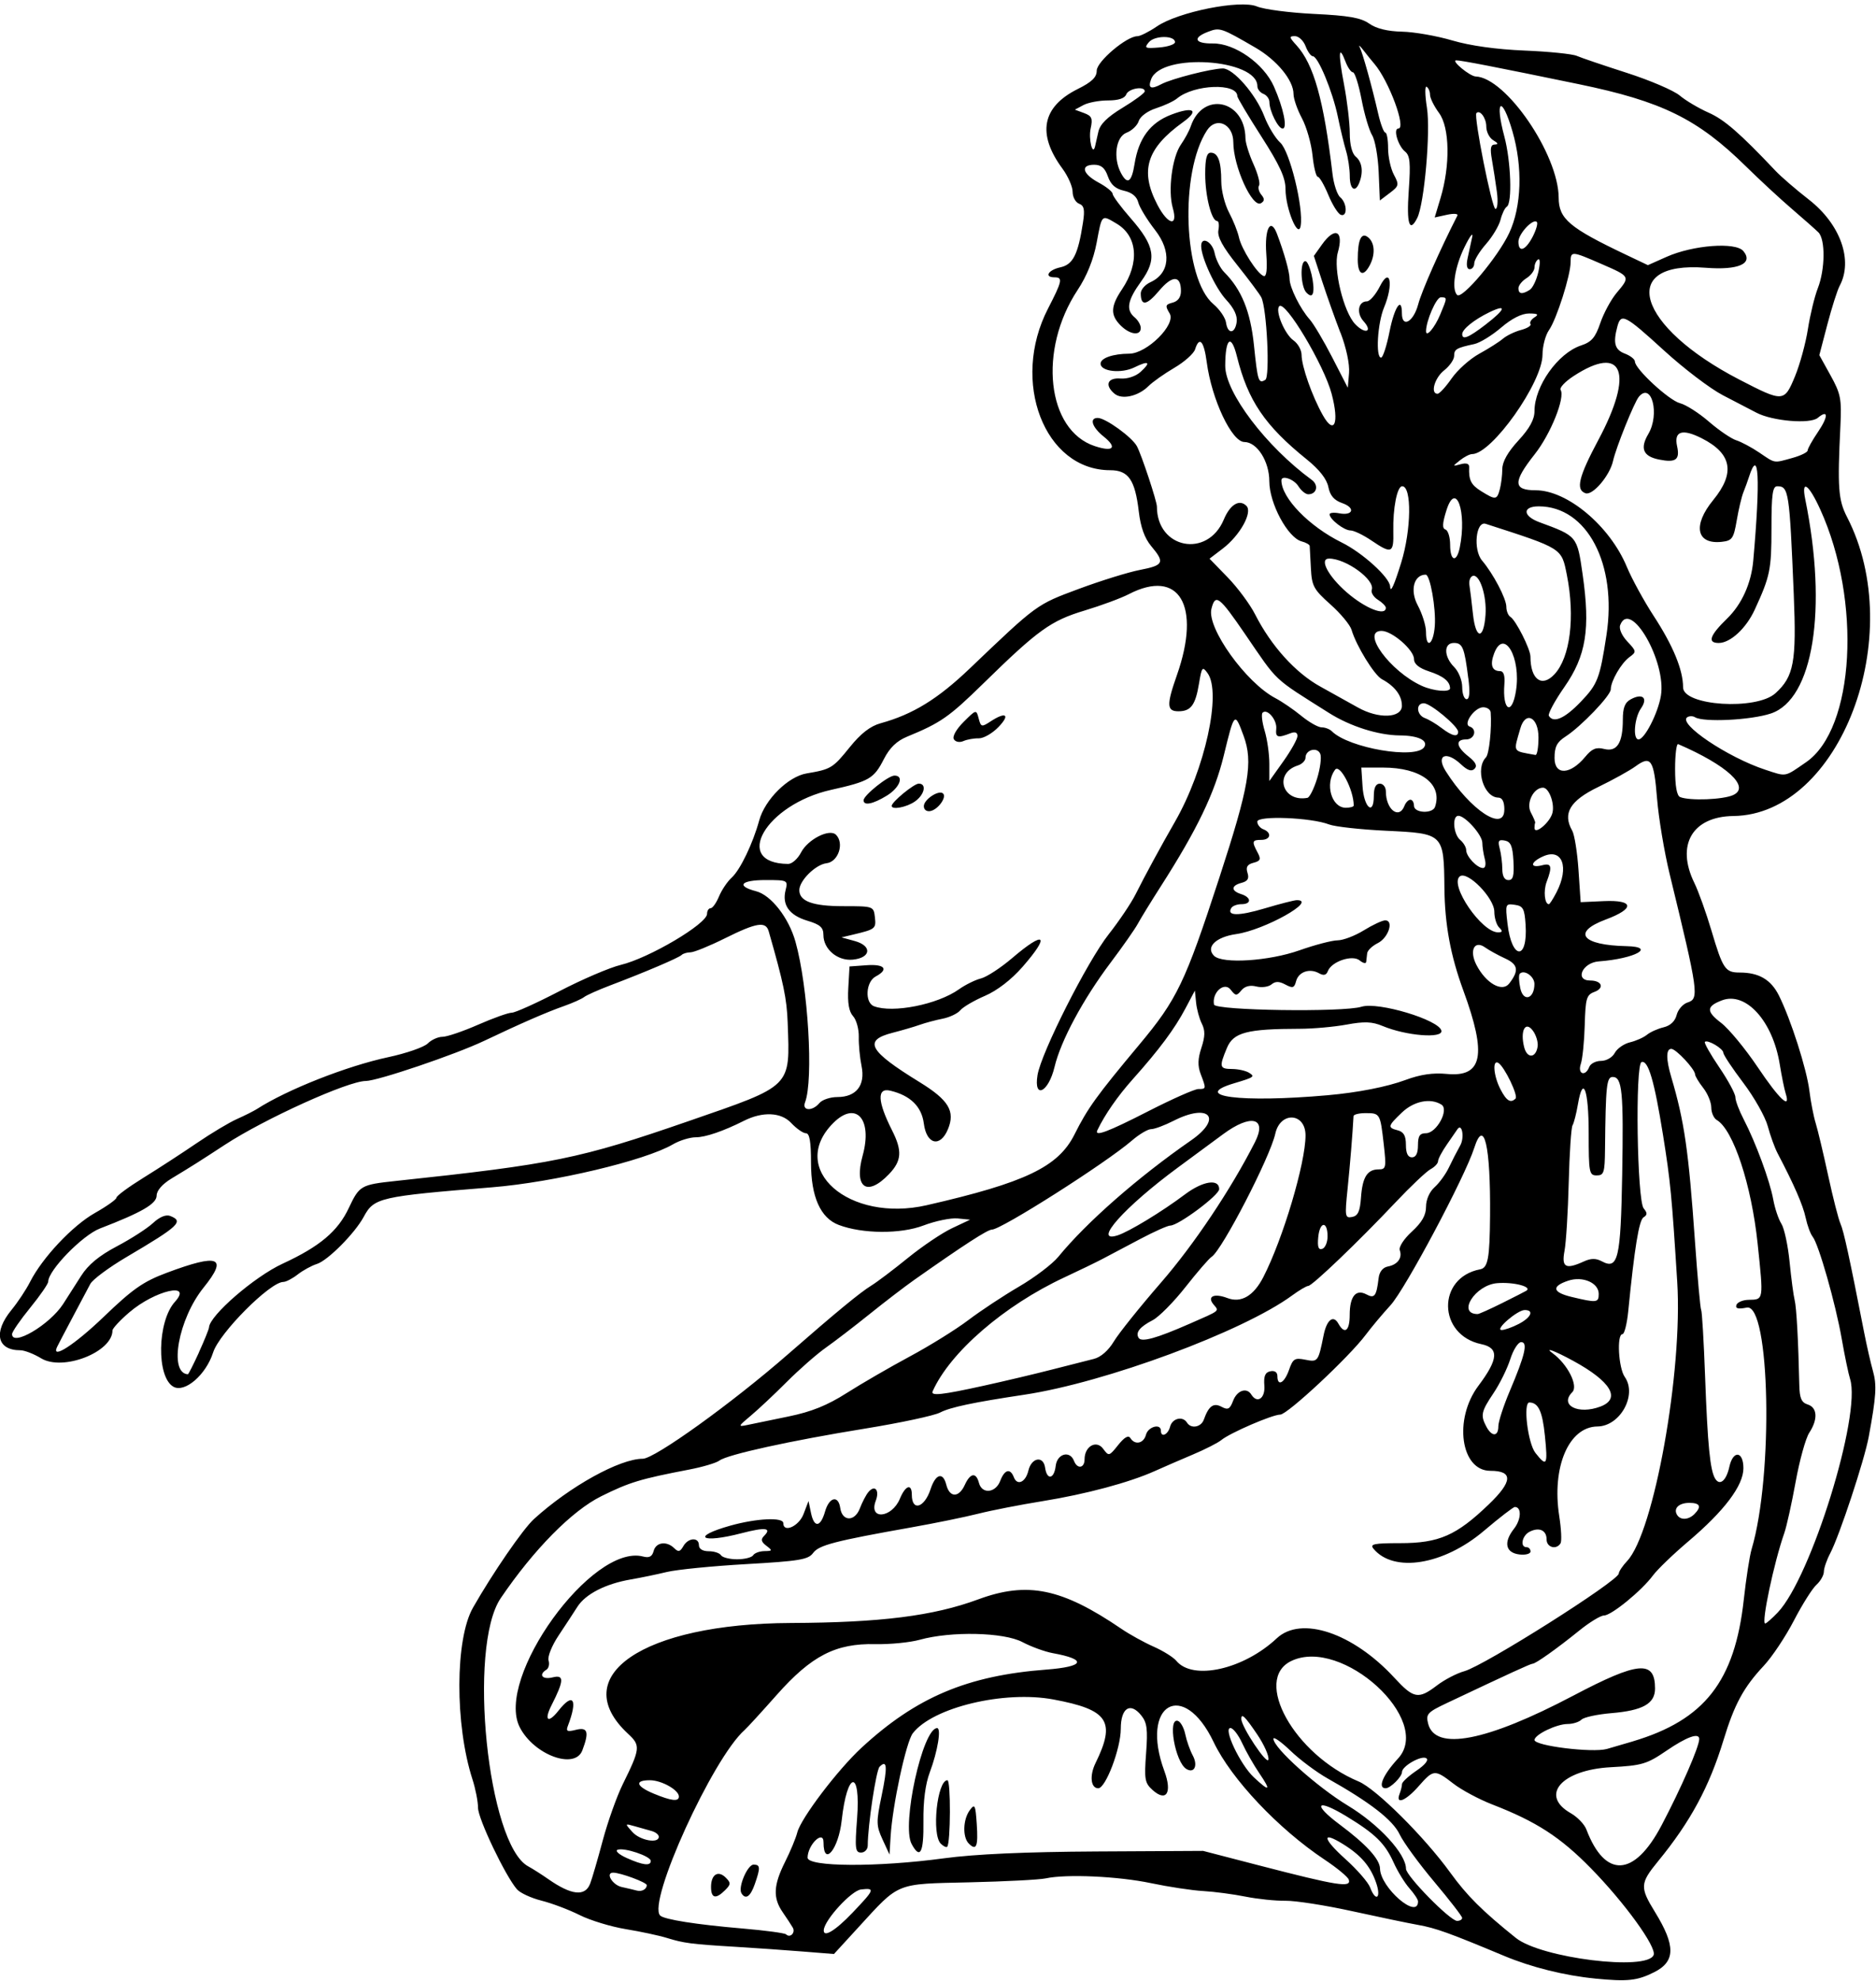
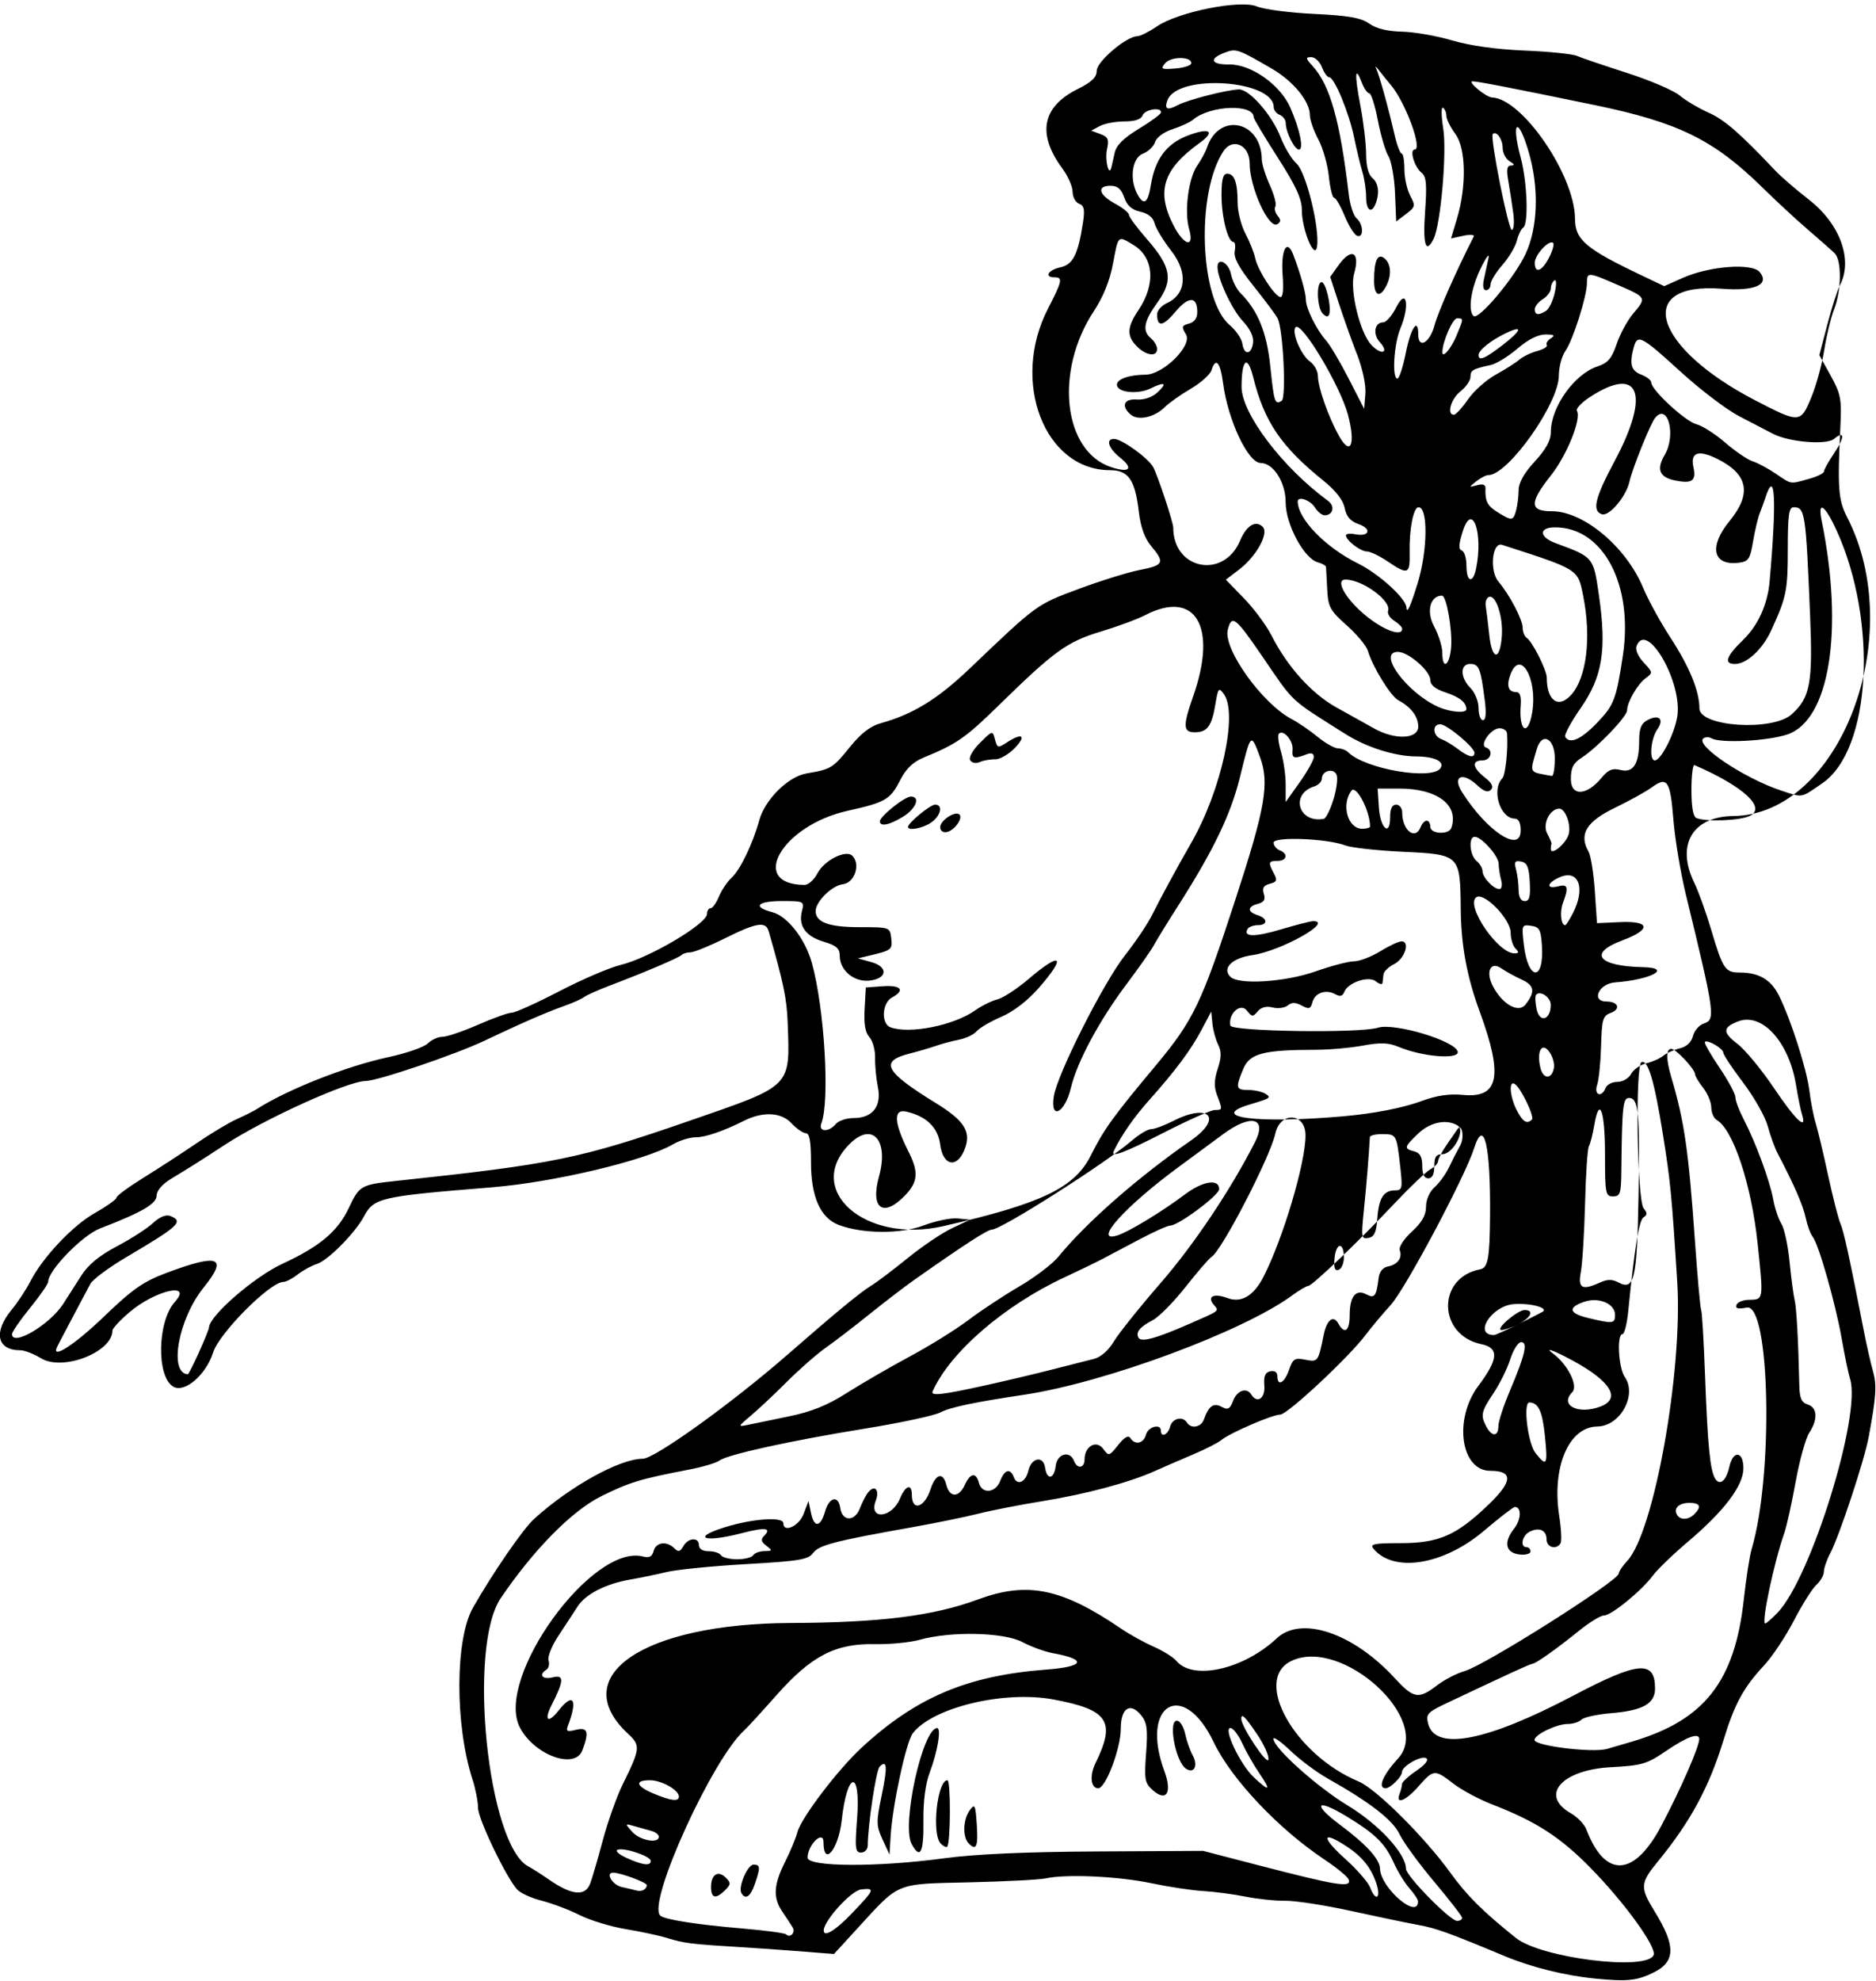
<svg xmlns="http://www.w3.org/2000/svg" height="462.19" viewBox="0 0 437.812 462.188" width="437.81" version="1.1">
-   <path d="m372.19 461.57c-7.01-0.682-14.806-2.623-21.094-5.25-12.96-5.415-16-6.508-20.156-7.251-2.32-0.415-9.281-1.865-15.469-3.224-6.188-1.359-13.148-2.443-15.469-2.409-2.32 0.034-6.539-0.404-9.375-0.973s-7.266-1.152-9.844-1.297c-2.578-0.145-8.062-0.974-12.188-1.843-7.619-1.605-19.742-2.155-24.544-1.113-1.454 0.315-9.479 0.731-17.833 0.923-17.384 0.401-16.193-0.083-25.897 10.508l-5.694 6.214-7.547-0.602c-4.151-0.331-11.133-0.818-15.516-1.082-10.263-0.618-11.974-0.84-15.938-2.067-1.805-0.559-6.114-1.481-9.575-2.049-3.462-0.568-8.313-2.046-10.781-3.284-2.468-1.238-6.465-2.749-8.883-3.357-2.417-0.608-4.999-1.8-5.738-2.649-2.704-3.11-9.086-16.463-9.086-19.011 0-1.443-0.584-4.431-1.298-6.64-4.127-12.769-4.068-32.719 0.12-40.059 4.651-8.152 11.669-18.346 14.234-20.677 8.395-7.628 20.012-14.062 25.389-14.062 2.775 0 20.838-12.986 33.789-24.291 11.348-9.905 16.937-14.511 19.546-16.108 1.341-0.821 5.181-3.722 8.533-6.446 3.352-2.724 7.992-5.848 10.312-6.941l4.219-1.988-2.908-0.287c-1.599-0.158-5.185 0.579-7.969 1.638-5.345 2.033-14.237 1.976-19.793-0.126-4.256-1.61-6.466-6.566-6.466-14.499 0-4.945-0.336-6.889-1.191-6.889-0.655 0-2.213-1.091-3.464-2.424-2.331-2.486-6.635-2.676-10.986-0.485-4.789 2.411-8.981 3.847-11.241 3.85-1.401 0.002-3.812 0.747-5.359 1.655-6.427 3.773-27.799 8.846-42.188 10.013-26.28 2.132-27.553 2.424-29.946 6.872-2.067 3.843-8.394 10.214-10.934 11.011-1.235 0.387-3.251 1.49-4.481 2.45-1.23 0.96-2.741 1.746-3.358 1.746-3.083 0-14.933 11.894-16.381 16.443-1.662 5.221-6.607 9.494-9.266 8.006-4.001-2.239-3.779-15.25 0.339-19.8 4.293-4.743-4.626-2.699-10.624 2.436-2.168 1.856-3.942 3.763-3.942 4.239 0 5.056-11.602 9.572-16.663 6.486-1.692-1.03-3.872-1.87-4.848-1.87-5.431 0-6.349-4.176-2.066-9.396 1.472-1.793 3.424-4.737 4.339-6.542 2.865-5.652 9.908-13.136 15.143-16.091 2.766-1.561 5.029-3.172 5.029-3.58 0-0.408 2.848-2.503 6.328-4.656 3.481-2.153 9.07-5.786 12.422-8.073 3.352-2.287 7.57-4.812 9.375-5.612 1.805-0.799 3.914-1.859 4.688-2.355 7.069-4.533 20.935-9.999 30.619-12.071 4.208-0.9 8.351-2.337 9.208-3.194s2.405-1.557 3.442-1.557 4.769-1.266 8.293-2.812 7.067-2.812 7.874-2.812c0.806 0 5.803-2.254 11.104-5.009 5.301-2.755 11.743-5.517 14.315-6.137 6.63-1.59 20.16-9.59 20.16-11.91 0-0.723 0.371-1.314 0.824-1.314 0.453 0 1.335-1.235 1.961-2.745s1.957-3.487 2.96-4.395c1.984-1.796 4.936-7.929 6.424-13.347 1.338-4.872 6.75-10.237 11.058-10.964 5.674-0.956 6.135-1.236 10.055-6.097 2.609-3.235 4.809-4.942 7.23-5.609 7.516-2.072 13.31-5.63 20.783-12.764 15.776-15.06 15.55-14.895 25.425-18.567 5.156-1.917 11.59-3.913 14.297-4.436 5.555-1.073 5.864-1.718 2.647-5.541-1.551-1.843-2.478-4.423-2.912-8.104-0.871-7.385-2.421-9.619-6.674-9.619-15.341 0-23.295-20.668-14.51-37.702 3.324-6.444 3.502-7.298 1.526-7.298-2.488 0-1.497-1.706 1.354-2.332 2.955-0.649 4.127-2.961 5.278-10.42 0.469-3.036 0.277-3.968-0.91-4.424-0.827-0.317-1.504-1.563-1.504-2.768s-1.067-3.638-2.372-5.407c-5.988-8.116-4.779-14.425 3.56-18.576 3.3-1.643 4.437-2.744 4.437-4.294 0-2.118 6.977-8.028 9.478-8.028 0.661 0 2.702-1.021 4.534-2.269 5.007-3.411 19.496-6.307 23.381-4.674 1.628 0.684 7.628 1.469 13.333 1.744 8.074 0.388 10.927 0.89 12.871 2.262 1.641 1.159 4.265 1.802 7.654 1.876 2.836 0.062 8.109 0.985 11.719 2.05 4.167 1.23 10.326 2.091 16.875 2.358 5.672 0.231 11.156 0.788 12.188 1.238 1.031 0.449 6.287 2.234 11.679 3.966s10.948 4.111 12.345 5.287c1.398 1.176 4.423 2.971 6.723 3.988 3.695 1.634 7.283 4.752 15.659 13.606 1.289 1.363 4.776 4.369 7.748 6.68 7.363 5.726 10.381 14.168 7.193 20.125-0.548 1.024-1.839 5.08-2.87 9.013l-1.873 7.152 2.632 4.753c2.361 4.263 2.596 5.478 2.286 11.784-0.708 14.387-0.498 17.264 1.556 21.246 14.249 27.629-1.653 69.437-26.524 69.737-9.582 0.115-13.457 6.742-9.121 15.599 0.962 1.966 2.751 6.949 3.975 11.074 2.679 9.029 3.226 9.844 6.615 9.844 4.477 0 7.295 1.65 9.144 5.353 2.791 5.591 6.496 17.169 7.122 22.259 0.314 2.554 0.97 5.929 1.456 7.5 0.487 1.571 1.799 7.075 2.917 12.232 1.117 5.156 2.411 10.219 2.875 11.25 0.756 1.681 2.102 7.86 5.512 25.312 0.605 3.094 1.53 7.152 2.057 9.019 0.938 3.323 0.776 5.891-0.968 15.356-1.008 5.473-6.838 23.106-8.988 27.188-0.815 1.547-1.484 3.485-1.487 4.308-0.003 0.822-0.792 2.207-1.753 3.077-0.961 0.87-3.325 4.627-5.253 8.348-1.928 3.722-5.084 8.454-7.014 10.517-4.719 5.042-6.854 8.981-9.402 17.344-3.329 10.923-7.72 19.051-15.275 28.271-4.216 5.145-4.272 6.063-0.726 11.826 4.859 7.897 4.805 11.565-0.207 14.068-3.956 1.976-6.162 2.209-13.812 1.465zm13.728-5.487c0.713-1.858-6.769-12.192-14.649-20.233-7.126-7.272-12.724-10.893-22.985-14.871-3.094-1.199-7.182-3.386-9.086-4.86-4.371-3.385-4.65-3.365-8.132 0.601-2.983 3.398-5.44 4.392-4.445 1.798 0.313-0.816 0.569-1.855 0.569-2.31 0-0.455 1.509-1.852 3.353-3.105 2.071-1.407 2.951-2.526 2.303-2.927-1.15-0.711-5.655 1.853-5.655 3.217 0 1.11-2.7 3.795-3.817 3.795-1.944 0-0.655-3.088 2.898-6.943 8.246-8.946-13.047-28.412-24.897-22.761-9.084 4.332 0.696 21.855 15.694 28.121 4.058 1.695 15.328 12.895 21.372 21.24 3.936 5.434 7.456 8.94 15.318 15.254 5.871 4.716 30.699 7.791 32.16 3.983zm-200.9-6.38c-0.351-0.609-1.412-2.227-2.359-3.596-2.307-3.336-2.168-6.31 0.55-11.731 1.249-2.492 2.535-5.585 2.857-6.874 0.824-3.293 9.444-14.651 15.028-19.801 12.758-11.765 24.662-16.793 43.09-18.198 8.94-0.682 9.605-2.369 1.512-3.835-1.844-0.334-5.04-1.498-7.103-2.587-4.342-2.293-16.605-2.569-23.94-0.538-2.302 0.637-6.976 1.097-10.386 1.021-9.252-0.205-14.885 2.699-23.006 11.856-3.53 3.981-6.898 7.66-7.483 8.176-7.446 6.557-22.777 40.221-19.712 43.285 0.922 0.922 8.495 2.115 19.183 3.021 5.311 0.45 9.905 1.067 10.209 1.371 0.929 0.929 2.239-0.391 1.559-1.571zm-19.08-9.489c0-2.914 1.653-3.96 3.438-2.175 1.219 1.219 1.201 1.566-0.157 2.923-2.169 2.169-3.281 1.915-3.281-0.748zm7.098 1.459c-0.85-1.36 1.41-6.67 2.83-6.67 1.584 0 1.628 0.697 0.285 4.548-1.025 2.94-2.147 3.702-3.123 2.123zm25.91 4.558c5.212-5.465 5.345-5.828 1.985-5.431-2.232 0.264-8.469 7.045-8.681 9.437-0.17 1.918 2.66 0.225 6.696-4.006zm142.28 1.194c-0.012-0.387-2.939-4.171-6.505-8.409s-7.201-9.22-8.08-11.071c-1.59-3.35-6.862-7.442-16.799-13.04-2.578-1.452-6.481-4.362-8.672-6.466s-3.984-3.363-3.984-2.796c0 2.11 10.166 11.231 17.38 15.594 7.242 4.38 13.558 11.248 13.558 14.742 0 1.653 10.302 12.149 11.924 12.149 0.661 0 1.191-0.316 1.179-0.703zm-10.29-3.841c0-0.437-0.9-1.808-2-3.047-1.1-1.239-2.766-3.952-3.701-6.028-2.007-4.452-4.276-6.679-10.937-10.733-7.074-4.305-8.173-2.986-1.596 1.914 6.129 4.567 9.312 8.048 9.357 10.234 0.092 4.469 8.877 12.048 8.877 7.659zm-9.773-4.322c-1.335-3.883-3.543-6.457-7.793-9.083-5.03-3.109-4.691-1.242 0.646 3.556 2.697 2.425 5.276 5.389 5.732 6.588 1.329 3.495 2.643 2.51 1.415-1.061zm-183.44 0.194c0.446-1.16 1.769-5.695 2.94-10.078 1.171-4.383 3.274-10.289 4.672-13.125 4.103-8.322 4.181-9.042 1.263-11.746-14.54-13.475 3.437-25.729 37.963-25.877 20.955-0.09 33.241-1.637 43.717-5.504 11.522-4.253 19.51-2.61 33.45 6.881 1.897 1.292 5.272 3.157 7.5 4.144 2.228 0.988 4.612 2.475 5.297 3.306 3.852 4.667 15.683 2.016 23.438-5.252 5.689-5.332 17.785-1.279 27.439 9.194 4.516 4.899 5.62 5.098 9.954 1.792 1.756-1.339 4.632-2.833 6.391-3.318 4.673-1.29 35.971-21.078 36.031-22.78 0.017-0.482 0.899-1.801 1.96-2.93 6.261-6.665 12.998-44.198 11.684-65.099-1.269-20.188-1.585-23.452-3.307-34.219-2.034-12.714-3.468-17.592-5.021-17.073-1.517 0.507-1.052 32.27 0.5 34.14 0.879 1.06 0.872 1.515-0.033 2.075-1.055 0.652-2.113 7.14-3.568 21.874-0.293 2.965-0.904 5.391-1.357 5.391-1.359 0-0.931 7.869 0.542 9.972 2.951 4.214-1.071 11.501-6.382 11.561-6.695 0.075-10.699 9.486-8.906 20.934 0.468 2.99 0.603 5.837 0.299 6.328-0.978 1.582-3.254 0.949-3.254-0.904 0-2.163-1.742-2.947-3.984-1.793-1.748 0.899-2.275 3.59-0.703 3.59 0.516 0 0.938 0.45 0.938 1s-1.157 0.866-2.57 0.703c-3.261-0.376-3.791-2.815-1.301-5.981 1.715-2.18 1.834-5.097 0.207-5.097-0.358 0-3.604 2.504-7.213 5.565-9.411 7.981-21.048 9.867-25.77 4.178-0.91-1.097 0.087-1.305 6.235-1.305 9.049 0 13.105-1.776 20.683-9.057 5.581-5.362 5.692-7.818 0.354-7.818-6.936 0-8.627-12.066-2.781-19.847 4.672-6.218 4.852-8.83 0.67-9.702-10.19-2.125-10.403-15.53-0.277-17.456 1.834-0.349 2.236-2.523 2.32-12.527 0.137-16.351-1.407-22.948-3.695-15.789-2.16 6.76-16.09 32.926-19.528 36.682-1.886 2.061-4.489 5.164-5.784 6.896-3.87 5.18-18.29 18.63-19.96 18.63-1.843 0-11.709 4.261-13.759 5.943-0.791 0.649-3.758 2.159-6.594 3.356-2.836 1.197-6.844 2.935-8.906 3.862-5.958 2.679-16.108 5.399-26.25 7.034-5.156 0.831-11.887 2.146-14.957 2.921-3.07 0.775-10.031 2.2-15.469 3.166-18.09 3.214-21.74 4.163-23.088 6.007-1.125 1.539-3.211 1.885-15.612 2.591-7.872 0.448-16.211 1.275-18.532 1.837-2.32 0.562-6.122 1.349-8.447 1.748-5.846 1.004-10.527 3.407-12.417 6.375-0.877 1.377-2.858 4.403-4.403 6.723s-2.591 4.921-2.326 5.78c0.265 0.859 0.043 1.833-0.494 2.165-1.926 1.19-0.936 2.393 1.472 1.789 2.71-0.68 2.646 0.754-0.292 6.525-1.815 3.566-0.79 4.329 1.649 1.228 3.447-4.383 4.538-2.593 2.174 3.567-0.487 1.27-0.158 1.432 1.871 0.923 2.774-0.696 3.144 0.484 1.503 4.8-1.737 4.569-11.261 1.068-14.585-5.362-5.909-11.427 16.859-42.982 28.766-39.869 1.438 0.376 2.118 0.018 2.461-1.295 0.538-2.058 3.047-2.392 4.814-0.642 0.948 0.939 1.368 0.845 2.109-0.469 1.132-2.007 3.645-2.168 3.645-0.234 0 0.866 0.879 1.406 2.288 1.406 1.259 0 2.549 0.422 2.868 0.938 0.319 0.516 2.006 0.938 3.75 0.938s3.431-0.422 3.75-0.938c0.319-0.516 1.504-0.951 2.634-0.967 1.887-0.027 1.923-0.129 0.446-1.251-1.211-0.92-1.342-1.488-0.531-2.298 1.878-1.878 0.284-2.07-5.242-0.631-9.512 2.478-11.946 0.852-2.636-1.76 6.112-1.715 12.36-2.014 12.36-0.592 0 2.369 3.64 0.746 4.729-2.109l1.162-3.047 0.57 2.759c0.734 3.554 2.217 3.417 3.284-0.304 0.973-3.391 3.112-3.888 3.549-0.825 0.452 3.169 3.38 3.238 4.57 0.109 0.547-1.439 1.44-3.152 1.984-3.808 1.522-1.834 2.683-0.479 1.732 2.022-1.727 4.543 3.748 4.068 5.635-0.49 1.297-3.13 2.785-3.625 2.785-0.925 0 3.949 2.939 3.08 4.371-1.292 1.178-3.595 2.904-4.095 3.665-1.063 0.77 3.067 2.94 3.101 4.322 0.067 1.288-2.826 2.641-3.018 3.308-0.469 0.698 2.668 3.881 2.367 4.959-0.469 1.016-2.673 2.347-3.033 3.181-0.86 0.793 2.068 2.754 1.174 3.396-1.549 0.719-3.046 3.493-3.54 3.897-0.693 0.425 3 2.118 2.717 2.478-0.414 0.327-2.84 3.307-3.66 4.261-1.172 0.764 1.992 2.474 1.747 2.474-0.354 0-3.051 2.766-4.604 4.347-2.442 1.292 1.767 1.396 1.741 3.497-0.894 1.45-1.818 2.389-2.354 2.841-1.622 1.062 1.718 3.11 1.28 3.649-0.782 0.493-1.885 3.478-2.689 3.478-0.938 0 1.696 1.646 0.978 2.147-0.938 0.514-1.965 2.954-2.545 3.947-0.938 0.93 1.504 3.289 1.081 3.925-0.703 1.141-3.2 2.256-4.003 4.151-2.989 1.483 0.794 1.939 0.552 2.691-1.426 0.914-2.405 3.165-3.172 4.233-1.444 1.365 2.209 3.286 0.904 3.05-2.073-0.176-2.233 0.186-3.098 1.403-3.35 1.011-0.209 1.641 0.226 1.641 1.135 0 2.507 1.638 1.628 2.713-1.456 0.909-2.606 1.329-2.87 3.789-2.378 2.954 0.591 3.039 0.478 4.281-5.696 0.731-3.632 2.263-4.84 3.449-2.72 1.462 2.612 2.643 1.707 2.643-2.025 0-4.342 1.442-6.11 3.908-4.791 1.892 1.013 2.334 0.419 2.843-3.825 0.175-1.461 0.982-2.466 2.155-2.687 2.271-0.427 3.433-2.014 2.777-3.795-0.273-0.742 0.958-2.638 2.822-4.345 2.357-2.159 3.307-3.826 3.307-5.804 0-1.653 0.811-3.497 2.004-4.561 1.102-0.982 2.604-3.052 3.337-4.598 0.733-1.547 1.924-3.862 2.647-5.146 1.061-1.884 0.377-5.443-0.711-3.698-0.139 0.223-1.201 1.76-2.359 3.415s-2.106 3.433-2.106 3.951c0 0.518-0.791 1.366-1.759 1.884-0.967 0.518-4.659 4.013-8.203 7.767-8.609 9.118-19.386 19.433-20.335 19.46-0.421 0.012-2.109 1.008-3.75 2.213-11.467 8.42-43.619 20.336-62.516 23.169-11.897 1.784-17.27 2.921-19.67 4.162-1.4 0.724-9.254 2.404-17.453 3.734-17.441 2.829-32.174 6.063-34.033 7.469-0.722 0.546-3.886 1.488-7.031 2.092-11.462 2.204-13.917 2.947-20.538 6.223-6.827 3.377-15.764 12.434-23.462 23.777-7.773 11.454-3.064 57.449 6.406 62.57 1.031 0.558 3.141 1.899 4.688 2.98 5.383 3.763 8.591 4.12 9.757 1.086zm13.212 0.327c0-0.632-6.138-2.906-7.843-2.906-1.872 0-0.17 2.87 1.984 3.345 1.418 0.313 3 0.686 3.516 0.829 1.177 0.327 2.344-0.305 2.344-1.269zm163.84-1.265c-0.209-0.645-2.744-2.745-5.634-4.667-10.812-7.194-21.794-18.819-25.896-27.413-7.098-14.867-17.29-8.882-11.506 6.757 1.867 5.048 0.455 7.291-2.766 4.395-1.807-1.625-1.958-2.487-1.502-8.589 0.418-5.597 0.217-7.141-1.149-8.828-2.563-3.165-4.76-1.714-4.76 3.142 0 4.58-3.524 13.876-5.26 13.876-1.751 0-2.071-2.95-0.637-5.872 4.79-9.761 3.009-12.452-9.82-14.845-11.51-2.146-28.169 1.854-32.816 7.879-1.573 2.039-4.744 16.768-5.186 24.087l-0.255 4.219-1.619-3.515c-1.49-3.236-1.507-4.052-0.215-10.249 1.407-6.749 1.283-8.491-0.479-6.729-0.817 0.817-2.747 13.638-2.768 18.384-0.004 0.902-0.702 1.641-1.552 1.641-1.36 0-1.472-0.943-0.936-7.913 0.892-11.605-2.304-11.23-3.59 0.421-0.745 6.753-4.242 10.951-4.242 5.093 0-2.987-3.665 0.531-3.72 3.571-0.04 2.188 16.296 2.272 31.845 0.164 7.186-0.974 19.065-1.505 35.625-1.593l24.844-0.132 13.125 3.404c18.221 4.725 21.497 5.245 20.869 3.313zm-102.03-8.338c-2.383-4.453 2.554-26.92 5.94-27.03 1.039-0.034 0.144 5.423-1.687 10.289-1.038 2.757-1.556 6.737-1.494 11.484 0.094 7.322-0.771 8.97-2.758 5.256zm6.806-0.069c-2.174-2.174-0.846-14.797 1.556-14.797 0.801 0 0.746 14.713-0.058 15.517-0.214 0.214-0.888-0.11-1.498-0.721zm6.541-0.022c-1.483-1.483-1.369-5.594 0.215-7.761 1.181-1.615 1.334-1.318 1.641 3.192 0.358 5.26-0.082 6.342-1.856 4.569zm50.76-17.411c-2.61-1.613-4.423-12.024-1.95-11.2 0.631 0.21 1.402 1.617 1.712 3.125 0.31 1.508 1.099 3.737 1.752 4.952 1.262 2.349 0.333 4.264-1.514 3.123zm110.9 13.19c4.586-8.709 8.803-18.37 8.804-20.168 0.001-1.554-2.882-0.526-7.64 2.723-4.59 3.135-5.694 3.463-12.985 3.854-11.511 0.618-16.692 6.556-9.361 10.727 1.548 0.881 3.188 2.582 3.643 3.779 4.373 11.501 11.187 11.145 17.538-0.916zm-235.88 8.27c0-1.1-6.197-3.18-7.743-2.598-0.64 0.241 0.313 1.102 2.118 1.914 3.772 1.696 5.625 1.922 5.625 0.684zm1.875-5.635c0-0.481-0.738-1.08-1.641-1.332-0.902-0.252-2.695-0.758-3.984-1.125-2.333-0.665-2.335-0.658-0.558 1.332 1.777 1.99 6.183 2.792 6.183 1.125zm4.688-9.385c0-1.526-4.054-3.803-6.771-3.803-3.651 0-3.24 1.411 0.912 3.133 4.105 1.703 5.859 1.903 5.859 0.67zm135.45-5.444c-1.314-1.934-3.113-5.093-3.998-7.022-0.885-1.928-2.113-3.51-2.728-3.516-1.77-0.015 2.261 8.506 5.429 11.475 3.75 3.514 4.134 3.237 1.298-0.938zm-0.471-9.025c-2.84-4.208-3.739-5.086-3.721-3.631 0.023 1.866 6.028 10.879 6.323 9.491 0.178-0.839-0.993-3.475-2.602-5.859zm87.676 1.587c16.724-4.98 23.771-13.999 25.872-33.109 0.539-4.898 1.358-10.172 1.82-11.719 5.125-17.145 4.313-57.448-1.136-56.358-1.999 0.4-2.69 0.227-2.414-0.603 0.213-0.64 1.497-1.183 2.853-1.207 3.538-0.062 3.498 0.192 2.103-13.112-1.441-13.744-5.688-26.588-9.539-28.844-0.704-0.412-1.279-1.726-1.279-2.92s-0.844-3.243-1.875-4.554-1.888-2.739-1.905-3.173c-0.046-1.228-4.451-5.946-5.55-5.946-1.247 0-1.251 2.385-0.013 6.569 3.072 10.378 4.046 17.129 5.537 38.357 0.595 8.467 1.245 15.66 1.446 15.985 0.201 0.325 0.614 7.319 0.917 15.543 0.593 16.055 1.172 21.903 2.359 23.824 1.076 1.741 2.591 0.463 3.305-2.788 0.863-3.928 3.279-3.674 3.279 0.345 0 4.045-4.446 9.943-12.885 17.093-3.483 2.951-7.189 6.521-8.235 7.933-2.637 3.558-9.698 9.328-11.416 9.328-0.782 0-3.379 1.582-5.771 3.516-5.199 4.203-10.169 7.734-10.885 7.734-0.468 0-5.108 2.127-20.014 9.176-4.546 2.149-4.934 2.574-4.377 4.793 1.626 6.477 13.585 4.174 33.895-6.527 15.195-8.006 19.063-8.341 19.063-1.65 0 3.524-2.849 5.13-10.187 5.741-3.282 0.274-6.425 0.955-6.984 1.514-0.559 0.559-2.008 1.017-3.219 1.017-2.594 0-7.735 2.48-7.735 3.732 0 1.36 13.453 3.03 16.875 2.095 0.773-0.211 3.516-1.012 6.094-1.78zm33.795-30.063c7.765-8.124 19.538-46.1 16.881-54.453-0.383-1.203-1.261-5.422-1.951-9.375-1.436-8.219-5.386-22.094-6.785-23.83-0.518-0.643-1.256-2.646-1.64-4.451-0.619-2.912-2.701-7.689-6.54-15-0.677-1.289-1.71-4.135-2.296-6.325-0.586-2.19-3.159-6.747-5.718-10.128-2.559-3.381-4.652-6.531-4.652-7.001 0-0.972-3.7-3.159-4.311-2.547-0.22 0.22 1.291 2.891 3.359 5.935 2.068 3.044 3.761 6.184 3.762 6.977 0.001 0.793 0.873 3.114 1.937 5.156 2.796 5.367 6.117 14.374 6.902 18.714 0.373 2.062 1.227 4.604 1.898 5.649 0.671 1.044 1.533 5.052 1.915 8.906 0.382 3.854 0.91 7.851 1.175 8.882 0.436 1.701 0.865 9.51 1.091 19.859 0.067 3.054 0.5 4.053 1.961 4.516 2.268 0.72 2.417 3.457 0.359 6.598-0.834 1.272-2.263 6.426-3.176 11.451-0.913 5.026-2.105 10.404-2.648 11.95-2.419 6.888-5.422 21.094-4.459 21.094 0.26 0 1.582-1.16 2.938-2.578zm-19.46-22.94c1.738-1.738 1.344-2.625-1.163-2.625-2.469 0-3.8 1.305-2.868 2.812 0.784 1.269 2.662 1.182 4.031-0.188zm-34.887-18.302c-0.583-5.694-1.521-7.704-3.615-7.746-1.519-0.03-0.379 9.498 1.408 11.77 2.655 3.375 2.916 2.899 2.207-4.024zm-10.863-2.187c0-1.06 1.198-4.751 2.661-8.203 3.593-8.475 4.282-11.433 2.663-11.433-0.701 0-1.844 1.793-2.541 3.984-0.697 2.191-2.452 5.748-3.9 7.903-2.903 4.321-3.088 5.197-1.662 7.862 1.273 2.378 2.78 2.317 2.78-0.113zm-165.63-2.297c5.36-1.101 9.026-2.582 13.594-5.489 3.44-2.189 10.052-6.017 14.692-8.507 4.641-2.49 10.778-6.301 13.639-8.471 2.861-2.17 8.197-5.694 11.858-7.832 3.661-2.138 7.782-5.265 9.159-6.949 6.566-8.033 18.543-18.534 30.97-27.153 7.512-5.21 4.253-8.824-4.11-4.557-2.081 1.062-4.419 1.93-5.195 1.93-0.776 0-2.797 1.197-4.49 2.661-6.062 5.238-30.498 20.777-32.674 20.777-1.017 0-6.49 3.541-18.11 11.719-2.198 1.547-6.882 5.133-10.408 7.969-3.526 2.836-8.136 6.371-10.243 7.856-2.107 1.485-6.2 5.071-9.095 7.969-2.895 2.898-6.692 6.461-8.438 7.918-2.957 2.469-3.014 2.616-0.83 2.158 1.289-0.27 5.646-1.17 9.682-1.999zm189.48-2.316c4.827-1.835 2.416-5.86-6.385-10.657-4.303-2.345-6.889-3.301-4.798-1.774 3.501 2.557 6.056 7.619 4.587 9.087-3.061 3.06 1.398 5.32 6.596 3.343zm-144.02-4.836c4.995-1.1 12.246-2.817 16.114-3.816 3.867-0.999 8.208-2.103 9.646-2.453 1.625-0.396 3.399-1.944 4.688-4.089 1.14-1.899 6.081-8.063 10.979-13.7 7.701-8.861 16.341-21.771 21.95-32.798 2.902-5.704-0.93-6.657-7.432-1.847-2.266 1.676-6.987 5.156-10.491 7.734-12.532 9.22-20.17 17.788-14.157 15.879 2.656-0.843 10.389-5.54 15.708-9.541 4.197-3.157 8.015-3.75 8.015-1.246 0 1.411-9.517 8.497-11.416 8.499-0.607 0.001-3.771 1.414-7.031 3.14s-7.193 3.804-8.74 4.618c-1.547 0.813-5.555 2.756-8.906 4.316-14.068 6.55-26.736 17.497-30.781 26.599-0.501 1.127 2.177 0.834 11.855-1.297zm-183.1-7.77c1.282-2.803 2.35-5.44 2.373-5.859 0.154-2.783 10.59-11.814 17.159-14.849 8.698-4.019 12.911-7.567 15.484-13.039 2.438-5.186 2.812-5.402 10.857-6.26 36.998-3.944 42.968-5.164 68.471-13.988 24.287-8.403 23.62-7.74 23.074-22.94-0.201-5.597-0.96-9.251-4.429-21.328-0.684-2.382-2.815-2.042-10.189 1.626-3.609 1.796-7.231 3.272-8.047 3.28-0.816 0.008-1.756 0.287-2.088 0.619-0.663 0.663-8.542 4.021-16.584 7.068-2.836 1.074-5.615 2.313-6.175 2.754-0.56 0.44-2.696 1.392-4.745 2.115-4.087 1.442-9.961 4.003-18.611 8.113-6.714 3.19-24.89 9.347-27.595 9.347-4.128 0-23.615 8.823-32.896 14.894-6.003 3.926-7.609 4.942-12.392 7.831-2.182 1.318-3.511 2.833-3.516 4.007-0.007 1.92-3.44 3.912-13.254 7.691-4.079 1.58-12.051 9.76-12.051 12.39 0 0.511-1.898 3.259-4.219 6.108-2.32 2.849-4.219 5.607-4.219 6.13 0 3.008 8.767-2.154 11.918-7.018 1.002-1.547 2.89-4.5 4.195-6.562 1.651-2.61 4.195-4.71 8.364-6.909 3.295-1.737 7.083-4.176 8.417-5.42 1.514-1.411 3.012-2.036 3.984-1.663 3.276 1.257 2.111 2.357-10.143 9.58-4.116 2.426-7.929 5.255-8.473 6.286-0.544 1.031-2.447 4.617-4.229 7.969s-3.382 6.41-3.558 6.797c-1.348 2.969 4.193-0.631 10.93-7.102 6.783-6.515 9.211-8.21 14.689-10.259 12.191-4.56 14.367-3.692 8.615 3.436-5.906 7.319-8.207 19.975-3.68 20.238 0.136 0.007 1.296-2.279 2.578-5.082zm231.24-6.709c7.3-3.204 6.898-2.88 5.558-4.495-1.567-1.888 0.138-2.674 3.241-1.494 3.2 1.217 6.13-0.495 8.393-4.905 4.586-8.934 9.84-26.577 9.84-33.041 0-5.325-5.9-5.658-7.056-0.398-1.199 5.46-12.441 27.193-14.857 28.722-0.607 0.384-3.354 3.559-6.106 7.056s-6.195 6.974-7.652 7.728c-3.016 1.56-4.056 2.869-3.279 4.126 0.666 1.078 4.127 0.12 11.916-3.299zm76.767 0.063c2.926-1.513 3.682-3.257 1.412-3.257-1.704 0-7.054 4.618-5.396 4.658 0.67 0.016 2.463-0.614 3.984-1.401zm-3.811-4.898c2.844-1.418 5.37-2.707 5.613-2.864 1.443-0.933-3.01-2.083-6.825-1.763-5.151 0.432-9.417 7.205-4.538 7.205 0.318 0 2.906-1.16 5.75-2.578zm22.5-2.13c0-2.583-3.743-4.201-7.115-3.077-3.972 1.324-3.695 2.713 0.756 3.782 5.912 1.42 6.36 1.371 6.36-0.705zm-3.444-7.576c1.633-0.744 2.801-0.75 4.164-0.02 3.799 2.033 4.41-0.567 4.757-20.24 0.341-19.312 0.005-22.769-2.214-22.769-1.428 0-1.641 2.004-1.794 16.875-0.056 5.448-0.262 6.094-1.938 6.094-1.756 0-1.875-0.625-1.875-9.844 0-10.204-1.314-13.762-2.506-6.782-0.375 2.199-0.942 4.419-1.26 4.933-0.317 0.514-0.719 6.519-0.891 13.345-0.173 6.826-0.614 13.993-0.98 15.927-0.737 3.895 0.25 4.435 4.537 2.482zm-59.837-5.841c0-3.661-1.823-3.511-2.176 0.179-0.218 2.283 0.039 3.034 0.938 2.734 0.681-0.227 1.239-1.538 1.239-2.913zm7.799-9.052c0.341-4.779 1.467-6.573 4.127-6.573 1.718 0 1.804-0.424 1.185-5.859-0.82-7.197-0.86-7.266-4.26-7.266-1.516 0-2.774 0.316-2.794 0.703-0.219 4.131-0.81 11.351-1.389 16.969-0.664 6.446-0.596 6.869 1.061 6.554 1.364-0.259 1.84-1.3 2.07-4.529zm-101.33 1.78c22.993-5.261 30.68-8.939 34.467-16.496 3.083-6.152 5.154-9.022 15.096-20.92 8.855-10.597 10.709-14.457 18.686-38.906 6.987-21.414 7.949-27.03 5.683-33.184-2.084-5.661-2.135-5.611-4.628 4.625-2.138 8.776-6.219 17.252-14.659 30.44-2.308 3.606-4.736 7.559-5.396 8.784-0.66 1.225-3.516 5.305-6.348 9.067-6.424 8.536-11.628 18.212-13.085 24.332-1.419 5.959-4.905 7.641-3.976 1.919 0.847-5.221 11.609-26.515 16.606-32.857 2.438-3.094 5.274-7.312 6.304-9.375 2.074-4.155 5.864-11.137 9.162-16.875 7.012-12.202 10.942-30.129 7.606-34.691-1.188-1.625-1.349-1.43-1.981 2.399-0.838 5.074-1.899 6.511-4.81 6.511-2.743 0-2.805-1.47-0.354-8.438 5.715-16.246 0.526-24.963-11.237-18.88-1.812 0.937-6.458 2.656-10.325 3.82-7.865 2.368-10.842 4.512-23.642 17.035-7.997 7.823-9.898 9.148-17.787 12.396-2.399 0.988-4.053 2.587-5.394 5.214-2.33 4.568-3.413 5.199-12.33 7.187-15.238 3.398-23.22 17.173-10.011 17.277 0.889 0.007 2.24-1.193 3.003-2.668 1.591-3.076 6.655-5.639 8.162-4.132 1.983 1.983 0.535 6.321-2.214 6.638-2.544 0.293-6.349 4.056-6.349 6.279 0 2.595 3.126 3.738 10.222 3.738 7.075 0 7.123 0.017 7.419 2.583 0.305 2.653 0.115 2.807-4.985 4.026l-2.812 0.673 3.107 0.854c4.094 1.125 3.783 3.926-0.482 4.34-3.547 0.344-6.845-2.434-6.845-5.766 0-1.748-0.762-2.424-3.735-3.314-4.238-1.27-5.958-3.678-5.093-7.127 0.581-2.315 0.487-2.363-4.665-2.363-5.794 0-6.965 1.379-2.217 2.609 3.496 0.906 7.614 6.178 9.185 11.759 2.954 10.494 4.252 32.251 2.237 37.501-0.769 2.004 1.72 2.124 3.349 0.162 0.642-0.773 2.527-1.406 4.188-1.406 4.429 0 6.573-2.748 5.651-7.244-0.399-1.945-0.69-5.006-0.646-6.801 0.043-1.795-0.554-3.964-1.328-4.819-0.975-1.078-1.319-3.097-1.12-6.579l0.287-5.024 3.984-0.288c4.249-0.307 5.255 0.949 2.109 2.632-2.304 1.233-2.579 6.092-0.392 6.931 4.384 1.682 14.858-0.4 19.834-3.944 1.487-1.059 3.8-2.2 5.14-2.537 1.34-0.336 4.619-2.474 7.285-4.75 7.681-6.556 8.97-5.443 2.397 2.071-2.602 2.974-5.901 5.514-8.761 6.745-2.523 1.085-5.104 2.596-5.735 3.356-0.631 0.76-2.489 1.647-4.129 1.97-1.64 0.323-4.037 0.963-5.326 1.423-1.289 0.459-4.137 1.293-6.328 1.853-6.95 1.775-5.627 4.209 6.258 11.514 6.806 4.183 8.376 6.787 6.631 10.999-1.793 4.329-4.995 3.579-5.623-1.318-0.51-3.98-3.145-6.562-7.837-7.679-3.144-0.749-2.997 2.505 0.418 9.255 2.424 4.79 2.259 7.117-0.726 10.232-5.13 5.354-8.209 3.172-6.134-4.346 2.357-8.54-1.568-12.889-6.858-7.599-10.728 10.728 3.628 23.341 21.826 19.177zm-0.69-93.09c0-1.574 3.549-3.897 4.5-2.945 0.879 0.879-1.192 3.736-2.96 4.084-0.892 0.176-1.54-0.303-1.54-1.139zm-7.5-0.064c0-0.919 5.2-5.194 6.319-5.194 1.913 0 1.353 2.586-0.902 4.166-1.933 1.354-5.416 2.015-5.416 1.029zm-6.562-1.308c0-1.158 5.763-5.761 7.212-5.761 2.322 0 1.219 2.844-1.821 4.698-3.224 1.966-5.391 2.393-5.391 1.063zm21.072-14.234c-0.396-0.64 0.555-2.334 2.272-4.048 2.937-2.932 2.956-2.936 3.515-0.807 0.529 2.013 0.693 2.055 2.756 0.703 3.597-2.357 4.673-1.633 1.89 1.272-1.427 1.49-3.51 2.687-4.628 2.661s-2.729 0.26-3.579 0.637c-0.883 0.39-1.838 0.212-2.226-0.417zm108.31 94.72c0-2.175 0.419-2.812 1.851-2.812 2.489 0 5.479-5.499 3.628-6.673-2.546-1.614-6.424-0.836-9.238 1.852-3.315 3.168-3.391 3.511-0.929 4.154 1.365 0.357 1.875 1.279 1.875 3.391 0 1.953 0.459 2.9 1.406 2.9 0.938 0 1.406-0.938 1.406-2.812zm-62.894-7.969c5.544-2.836 10.784-5.156 11.643-5.156 1.847 0 1.855-0.051 0.556-3.455-0.741-1.943-0.701-3.57 0.153-6.164 0.873-2.653 0.898-4.045 0.102-5.625-0.582-1.155-1.185-3.365-1.341-4.912l-0.283-2.812-2.222 4.2c-2.515 4.752-6.108 9.577-12.267 16.47-3.525 3.945-6.547 8.297-8.268 11.908-0.764 1.603 2.389 0.425 11.927-4.453zm41.8-3.707c7.035-0.622 13.836-1.953 18.157-3.553 3.508-1.299 6.439-1.728 9.674-1.417 8.355 0.803 9.384-4.388 3.855-19.447-2.993-8.153-4.332-15.394-4.421-23.906-0.133-12.729-0.144-12.741-13.58-13.379-5.98-0.284-11.981-0.946-13.336-1.471-4.189-1.623-16.755-2.115-16.755-0.657 0 0.684 0.633 1.486 1.406 1.783 2.043 0.784 1.723 2.474-0.469 2.474-2.153 0-2.256 0.349-0.867 2.944 0.843 1.575 0.686 1.967-0.964 2.398-1.448 0.379-1.818 1-1.392 2.34 0.425 1.338 0.057 1.961-1.38 2.337-2.478 0.648-2.516 1.865-0.084 2.637 2.399 0.761 2.436 2.344 0.055 2.344-1.001 0-2.062 0.393-2.359 0.873-1.174 1.9 1.634 1.939 7.778 0.11 3.54-1.06 6.92-1.92 7.51-1.92 4.907 0-7.571 6.975-14.161 7.916-4.765 0.681-7.178 3.049-5.162 5.065 1.934 1.934 12.812 1.236 19.925-1.278 3.609-1.276 7.617-2.324 8.906-2.329 1.289-0.005 4.031-1.048 6.094-2.319 2.062-1.27 4.307-2.323 4.987-2.339 2.121-0.05 0.8 4.062-1.706 5.309-1.289 0.642-2.401 1.707-2.47 2.367-0.07 0.66-0.175 1.568-0.234 2.018-0.059 0.45-0.741 0.293-1.514-0.348-1.684-1.398-6.561 0.232-7.424 2.481-0.373 0.972-0.978 1.12-2.075 0.506-2.191-1.226-4.774-0.329-5.345 1.857-0.414 1.582-0.784 1.699-2.49 0.786-1.474-0.789-2.337-0.796-3.261-0.03-0.691 0.574-2.277 0.787-3.525 0.474-1.483-0.372-2.693-0.058-3.494 0.908-1.11 1.337-1.347 1.321-2.509-0.174-1.494-1.922-4.412 0.704-3.874 3.487 0.269 1.394 30.2 1.833 34.425 0.504 3.861-1.214 18.131 3.069 18.641 5.595 0.38 1.882-8.228 1.194-13.707-1.096-2.459-1.027-4.269-1.099-8.404-0.335-2.899 0.536-7.83 0.978-10.958 0.982-12.318 0.018-15.471 0.846-16.981 4.461-1.861 4.453-1.749 4.904 1.216 4.92 1.418 0.007 3.199 0.407 3.958 0.887 1.408 0.89 1.183 1.047-3.489 2.44-10.304 3.072 1.523 4.589 21.797 2.795zm43.866 0.778c0.674-0.674-2.586-7.434-4.009-8.313-1.443-0.892-1.139 3.003 0.479 6.132 1.41 2.727 2.383 3.328 3.53 2.181zm63.038-1.2c-0.311-0.981-0.937-4.059-1.389-6.84-1.638-10.065-7.916-16.99-13.484-14.873-3.666 1.394-3.71 2.568-0.199 5.247 1.801 1.373 5.657 6.042 8.569 10.374 5.018 7.463 7.75 10.024 6.502 6.092zm-45.837-6.184c0.297-0.773 1.534-1.406 2.75-1.406 1.247 0 2.645-0.813 3.208-1.864 0.549-1.025 2.146-2.136 3.549-2.47 1.403-0.333 3.184-1.125 3.957-1.76 0.773-0.635 2.52-1.418 3.881-1.741 1.579-0.374 2.682-1.415 3.049-2.876 0.316-1.259 1.467-2.573 2.558-2.919 2.737-0.869 2.535-2.316-4.189-29.964-1.254-5.156-2.575-13.065-2.936-17.575-0.731-9.142-1.423-10.18-5.03-7.551-1.369 0.998-5.291 3.17-8.715 4.826-6.589 3.188-8.358 6.156-6.063 10.172 0.531 0.929 1.193 5.065 1.471 9.19l0.505 7.5 5.391-0.243c7.104-0.32 7.328 1.734 0.469 4.289-7.98 2.973-5.626 5.996 4.84 6.218 7.034 0.149 1.97 2.927-6.48 3.554-3.811 0.283-5.68 4.462-1.996 4.462 2.741 0 3.398 1.763 0.989 2.655-1.847 0.683-2.086 1.498-2.261 7.726-0.108 3.829-0.52 7.912-0.917 9.072-0.816 2.386 1.067 3.058 1.971 0.703zm-12.047-4.768c0.148-0.995-0.349-2.649-1.105-3.677-1.751-2.38-3.01-0.023-2.044 3.825 0.68 2.711 2.737 2.613 3.149-0.149zm-0.75-14.6c0-1.748-2.382-3.412-3.411-2.382-0.285 0.285-0.228 1.833 0.125 3.442 0.715 3.253 3.286 2.424 3.286-1.06zm-5.885-0.09c2.326-3.007 2.095-4.444-0.941-5.84-1.659-0.763-3.768-1.923-4.685-2.578-2.506-1.789-3.753 0.735-2.02 4.088 2.22 4.292 6.013 6.441 7.645 4.331zm3.821-13.746c-0.242-3.73-0.578-4.343-2.529-4.619-2.183-0.309-2.233-0.176-1.682 4.476 1 8.441 4.759 8.569 4.212 0.143zm-6.17 0.68c-0.619-0.619-1.125-2.28-1.125-3.691 0-3.207-6.34-9.661-8.075-8.221-2.428 2.015 5.119 13.037 8.926 13.037 1.088 0 1.149-0.25 0.274-1.125zm13.382-8.203c3.033-5.865 1.374-10.384-3.087-8.409-3.09 1.367-3.212 2.867-0.169 2.071 2.088-0.546 2.308 0.339 0.963 3.878-0.794 2.089-0.483 5.225 0.519 5.225 0.189 0 0.988-1.245 1.775-2.766zm-10.045-7.3c-0.192-3.502-0.619-4.513-2.018-4.782-1.455-0.279-1.668 0.056-1.185 1.863 0.325 1.212 0.596 3.364 0.603 4.782 0.008 1.668 0.512 2.578 1.428 2.578 1.097 0 1.361-0.998 1.172-4.441zm-6.684-0.48c-0.311-1.16-0.571-2.867-0.578-3.793-0.014-1.817-3.992-6.285-5.595-6.285-1.494 0-1.168 4.302 0.426 5.625 0.773 0.642 1.406 1.718 1.406 2.392 0 1.465 2.547 4.171 3.926 4.171 0.559 0 0.737-0.907 0.415-2.109zm15.785-10.758c0.554-2.208-0.82-5.882-2.201-5.882-2.224 0-4 3.615-2.841 5.781 0.644 1.203 1.099 2.293 1.012 2.422-0.087 0.129-0.158 0.66-0.158 1.18 0 1.755 3.631-1.279 4.188-3.501zm-11.219-0.739c0-1.853-0.476-2.808-1.406-2.824-3.412-0.06-5.463-6.743-2.885-9.397 0.743-0.765 1.372-6.788 1.097-10.5-0.06-0.65-0.84-1.18-1.75-1.18-2.003 0-4.787 3.948-3.166 4.489 1.817 0.606 1.17 3.011-0.81 3.011-2.579 0-2.349 1.701 0.536 3.97 1.695 1.333 2.116 2.191 1.419 2.888-0.698 0.698-1.639 0.384-3.174-1.058-3.45-3.241-5.906-2.123-3.542 1.612 5.775 9.122 13.668 14.308 13.668 8.981zm-23.308-0.925c0.297-0.773 0.916-1.406 1.377-1.406 0.46 0 0.837 0.633 0.837 1.406 0 1.72 4.356 1.932 4.92 0.24 1.774-5.322-3.304-9.146-12.143-9.146h-5.068l0.286 4.38c0.325 4.975 2.63 6.957 2.63 2.261 0-1.944 0.46-2.891 1.406-2.891 0.773 0 1.406 0.809 1.406 1.798 0 4.255 3.089 6.64 4.348 3.358zm-11.848-0.058c0-3.645-3.256-9.854-4.37-8.332-2.411 3.297-0.824 8.858 2.528 8.858 1.013 0 1.842-0.237 1.842-0.527zm-8.561-6.247c0.733-2.36 1.076-4.958 0.763-5.774-0.66-1.72-3.453-1.02-3.453 0.866 0 0.684-0.806 1.498-1.79 1.811-5.669 1.799-3.644 8.65 2.234 7.557 0.502-0.093 1.512-2.101 2.245-4.46zm97.11 3.811c4.097-1.867-1.375-6.934-12.826-11.881-0.398-0.172-0.724 2.43-0.724 5.781 0 3.998 0.403 6.256 1.172 6.567 2.245 0.906 10.007 0.613 12.378-0.467zm-101.68-13.78c0-0.833-0.569-1.054-1.641-0.637-2.98 1.16-3.518 0.989-3.309-1.049 0.213-2.071-2.125-4.815-3.192-3.747-0.328 0.328-0.107 2.23 0.491 4.227 0.598 1.997 1.088 5.449 1.088 7.671v4.041l3.281-4.615c1.805-2.538 3.281-5.189 3.281-5.89zm118.71 6.107c11.335-7.811 12.999-37.659 3.289-58.979-2.699-5.926-4.462-7.11-3.491-2.344 5.236 25.697 1.865 46.683-8.026 49.968-4.677 1.554-15.723 2.096-17.708 0.87-0.497-0.307-1.297-0.314-1.78-0.016-2.367 1.463 9.38 9.378 18.221 12.276 5.002 1.64 4.365 1.759 9.495-1.776zm-51.546-1.253c1.57-1.898 2.538-2.299 4.416-1.827 2.986 0.749 4.355-1.394 4.355-6.819 0-2.832 0.475-4.033 1.894-4.793 2.74-1.467 4.035-0.272 2.334 2.155-1.539 2.198-1.937 7.23-0.571 7.23 1.411 0 4.534-6.08 5.225-10.172 1.343-7.947-7.133-22.666-9.499-16.499-0.324 0.844 0.377 2.449 1.67 3.826 2.148 2.287 2.166 2.417 0.48 3.65-1.92 1.404-4.346 5.589-4.346 7.498 0 1.451-6.917 8.675-10.547 11.016-2.024 1.305-2.578 2.385-2.578 5.024 0 4.087 3.67 3.939 7.167-0.289zm-10.917-4.522c0-4.754-3.035-6.268-4.23-2.109-1.647 5.73-1.944 5.207 3.527 6.2 0.387 0.07 0.703-1.771 0.703-4.091zm-26.654 2.239c0.952-1.54-1.438-2.676-5.69-2.704-5.031-0.033-11.595-2.114-16.553-5.248-13.311-8.415-11.706-6.905-19.597-18.428-6.04-8.82-6.921-9.479-7.831-5.853-1.112 4.431 8.059 17.234 14.918 20.825 1.547 0.81 4.28 2.677 6.073 4.149 1.793 1.472 3.924 2.676 4.734 2.676 0.811 0 1.887 0.413 2.392 0.918 3.928 3.928 19.729 6.614 21.553 3.664zm7.904-3.548c0-1.291-6.45-6.66-8.001-6.66-1.929 0-1.718 2.746 0.267 3.47 0.902 0.329 2.647 1.371 3.876 2.314 2.436 1.869 3.858 2.191 3.858 0.875zm28.632-7.017c3.935-4.107 4.438-5.415 5.99-15.58 2.528-16.558-4.553-30-15.804-30-3.865 0-3.763 2.26 0.167 3.705 8.816 3.241 8.784 3.203 10.074 12.206 1.822 12.714 0.814 18.947-4.244 26.214-2.277 3.272-3.915 6.311-3.641 6.755 1.093 1.768 3.712 0.609 7.457-3.3zm-41.757 0.893c0-2.345-1.673-4.547-4.673-6.153-1.772-0.948-5.993-7.816-7.072-11.504-0.337-1.154-2.56-3.829-4.938-5.946-3.914-3.483-4.347-4.283-4.555-8.438-0.127-2.524-0.251-4.857-0.278-5.184-0.026-0.327-0.872-0.809-1.881-1.073-3.228-0.844-7.542-8.868-7.542-14.028 0-4.642-2.857-9.14-5.817-9.155-2.95-0.016-7.635-9.942-8.786-18.613-0.661-4.982-1.722-6.155-2.721-3.007-0.316 0.996-2.497 2.938-4.846 4.314-2.349 1.377-5.061 3.293-6.027 4.259-2.364 2.364-6.179 3.229-7.909 1.793-2.379-1.974-1.683-3.792 1.363-3.56 1.625 0.124 3.552-0.509 4.693-1.542 2.538-2.297 1.957-2.724-1.439-1.055-3.047 1.497-7.887 0.967-7.887-0.865 0-1.308 2.873-2.311 6.676-2.331 4.148-0.022 10.992-6.825 9.442-9.385-1.087-1.796-1.007-2.082 0.703-2.529 1.249-0.327 1.929-1.273 1.929-2.683 0-3.74-2.01-3.763-5.119-0.059-2.887 3.439-4.256 3.624-4.256 0.576 0-0.863 1.013-2.03 2.25-2.594 4.541-2.069 4.996-7.158 1.089-12.173-1.87-2.4-3.637-5.307-3.926-6.46-0.344-1.369-1.498-2.309-3.332-2.712-1.977-0.434-3.086-1.42-3.754-3.337-0.692-1.984-1.558-2.72-3.2-2.72-3.279 0-2.755 2.115 1.029 4.153 1.805 0.972 3.281 2.16 3.281 2.64 0 0.48 1.898 3.042 4.217 5.693 5.665 6.476 6.175 9.564 2.43 14.734-3.207 4.428-3.602 6.652-1.49 8.405 0.773 0.642 1.406 1.748 1.406 2.458 0 1.89-2.528 1.576-4.688-0.584-2.442-2.442-2.366-4.458 0.317-8.454 4.148-6.176 3.625-12.42-1.281-15.319-3.553-2.099-3.373-2.272-4.647 4.481-0.743 3.936-2.28 7.751-4.439 11.016-9.253 13.993-7.192 32.722 4.009 36.418 4.347 1.435 5.325 0.366 2.057-2.246-2.69-2.161-3.39-4.33-1.37-4.33 1.809 0 8.008 4.478 9.148 6.608 1.083 2.025 4.663 12.83 4.663 14.076 0 9.834 11.811 12.121 15.612 3.023 1.471-3.52 3.64-4.831 5.28-3.191 1.494 1.494-1.502 6.897-5.526 9.966l-3.086 2.354 4.23 4.353c2.327 2.394 5.215 6.291 6.419 8.66 3.732 7.344 9.428 13.641 15.231 16.837 2.988 1.646 6.903 3.824 8.699 4.841 4.872 2.757 10.327 2.531 10.327-0.428zm26.619-3.407c1.246-7.792-2.804-14.774-5.087-8.769-1.014 2.668-0.523 4.14 1.383 4.14 0.825 0 1.161 1.022 1.002 3.047-0.486 6.168 1.759 7.483 2.702 1.582zm60.549 0.546c4.312-3.906 4.94-7.285 4.285-23.072-0.998-24.054-1.177-25.228-3.852-25.228-1.09 0-1.351 1.892-1.351 9.8 0 9.664-0.313 11.185-3.909 19.002-2.004 4.355-5.692 7.761-8.405 7.761-2.699 0-2.096-1.758 1.952-5.686 3.436-3.334 5.646-8.227 6.115-13.533 1.7-19.254 1.306-26.741-1.023-19.453-0.288 0.902-0.864 2.484-1.28 3.516-0.416 1.031-1.116 3.984-1.556 6.562-0.719 4.212-1.067 4.718-3.435 4.99-5.98 0.686-6.924-3.794-2.053-9.738 5.191-6.335 4.359-10.846-2.658-14.402-4.564-2.313-6.546-1.682-5.773 1.837 0.696 3.168-0.291 3.898-4.21 3.114-3.725-0.745-4.497-2.589-2.5-5.971 2.709-4.587 0.779-12.202-2.202-8.688-1.079 1.271-5.351 11.876-6.03 14.968-0.754 3.431-4.731 8.116-6.414 7.556-2.36-0.786-1.638-3.787 2.995-12.459 8.389-15.701 5.752-22.436-5.82-14.864-1.952 1.277-3.304 2.719-3.004 3.203 1.104 1.786-2.328 10.322-6.035 15.011-5.128 6.487-5.078 8.412 0.217 8.412 7.379 0 17.293 8.309 21.252 17.812 1.181 2.836 4.014 8.017 6.295 11.514 4.532 6.949 6.855 12.591 6.855 16.65 0 4.316 17.095 5.415 21.543 1.385zm-71.679-3.535c-0.89-7.14-1.33-8.21-3.35-8.21-2.417 0-2.382 3.18 0.063 5.625 1.042 1.042 1.875 3.125 1.875 4.688 0 1.547 0.461 2.812 1.026 2.812 0.691 0 0.822-1.603 0.401-4.922zm-4.253 2.344c-0.033-1.597-1.587-2.839-4.907-3.921-2.35-0.78-3.5-1.71-3.5-2.87 0-2.125-5.124-6.573-7.572-6.573-4.919 0 2.013 9.474 9.376 12.814 2.78 1.261 6.641 1.579 6.62 0.545zm24.369-3.241c3.673-3.942 4.851-13.367 2.896-23.172-1.259-6.317-0.943-6.118-18.935-11.926-2.312-0.746-2.985 6.057-0.849 8.573 2.604 3.067 5.659 8.885 5.659 10.78 0 0.971 0.428 2.031 0.951 2.354 1.273 0.787 4.674 7.531 4.674 9.268 0 5.341 2.652 7.292 5.605 4.123zm-27.924-11.29c0.297-4.106-1.097-11.953-2.123-11.953-2.773 0-3.728 3.67-1.862 7.152 1.062 1.981 1.93 4.768 1.93 6.193 0 4.16 1.739 2.982 2.055-1.392zm11.833-2.546c0.327-4.486-1.385-9.681-3.001-9.107-0.574 0.204-0.912 1.169-0.752 2.145 0.16 0.976 0.53 4.006 0.822 6.734 0.639 5.965 2.502 6.11 2.931 0.228zm-23.263-1.682c0-0.392-0.832-1.232-1.849-1.867-1.017-0.635-1.661-1.686-1.433-2.335 0.813-2.305-5.99-7.274-9.958-7.274-2.372 0-0.242 4.087 4.099 7.862 4.329 3.765 9.141 5.667 9.141 3.614zm3.59-10.54c2.366-7.653 2.494-17.812 0.223-17.812-1.174 0-2.187 5.152-2.067 10.511 0.116 5.153-0.375 5.359-5.111 2.146-1.899-1.289-4.1-2.344-4.89-2.344-1.493 0-4.865-2.61-4.865-3.765 0-0.364 1.005-0.47 2.234-0.235 3.271 0.625 3.845-1.283 0.714-2.374-1.904-0.664-2.838-1.748-3.241-3.762-0.372-1.859-2.095-4.062-5.026-6.425-9.803-7.902-13.75-13.722-16.318-24.064-1.333-5.37-2.702-4.263-2.724 2.204-0.021 6.216 9.555 18.844 20.181 26.615 1.702 1.244 1.193 3.369-0.806 3.369-0.619 0-1.652-0.844-2.296-1.875-1.041-1.667-3.968-2.676-3.968-1.369 0 4.087 6.448 10.729 14.062 14.486 4.886 2.41 11.221 8.165 11.313 10.276 0.071 1.634 0.916-0.192 2.583-5.581zm13.667-3.516c1.695-8.33-0.908-15.652-3.101-8.721-0.973 3.075-1.034 4.265-0.234 4.531 0.596 0.199 1.085 1.803 1.085 3.565 0 3.836 1.512 4.256 2.251 0.625zm9.346-13.594c0.311-1.16 0.571-3.279 0.578-4.708 0.008-1.718 1.284-3.979 3.763-6.667 2.629-2.852 3.75-4.905 3.75-6.866 0-5.812 5.475-13.522 10.865-15.301 2.452-0.809 3.339-1.842 4.494-5.231 0.791-2.322 2.511-5.497 3.821-7.054 3.201-3.804 3.211-3.784-3.477-6.698-7.086-3.087-7.264-3.098-7.273-0.443-0.01 3.066-3.269 13.303-5.038 15.829-0.84 1.192-1.52 3.774-1.52 5.739 0 6.482-11.844 23.199-16.436 23.199-0.56 0-1.837 0.655-2.838 1.455-1.779 1.422-1.774 1.442 0.191 0.906 1.307-0.357 1.993-0.128 1.962 0.655-0.124 3.06 0.427 4.163 2.825 5.649 3.353 2.079 3.659 2.046 4.331-0.461zm68.325-7.315c1.934-0.537 3.516-1.319 3.516-1.739 0-0.419 1.075-2.348 2.39-4.285 2.485-3.662 2.464-5.385-0.041-3.306-1.795 1.489-10.578 0.744-14.304-1.214-1.417-0.744-4.954-2.584-7.86-4.088-2.906-1.504-9.079-6.199-13.717-10.433-9.116-8.322-10.02-8.787-10.877-5.589-1.04 3.881-0.611 5.429 1.753 6.328 1.289 0.49 2.344 1.321 2.344 1.846 0 1.721 7.968 9.082 10.525 9.724 1.374 0.345 4.408 2.28 6.743 4.301s5.205 3.976 6.379 4.346c1.174 0.37 3.604 1.667 5.399 2.884 3.783 2.563 3.241 2.477 7.751 1.225zm-107.57-14.935c-1.768-6.704-10.824-21.857-12.224-20.457-1.034 1.034 1.253 6.537 3.316 7.982 1.03 0.721 1.878 2.237 1.886 3.368 0.018 2.704 2.443 9.596 4.945 14.053 2.697 4.805 3.897 1.95 2.077-4.946zm108.13-4.09c1.142-2.755 2.497-7.712 3.012-11.016 0.515-3.304 1.557-7.598 2.316-9.542 1.72-4.407 1.788-11.395 0.128-13.039-0.688-0.681-3.466-3.137-6.174-5.458s-7.524-6.776-10.702-9.901c-11.298-11.108-19.599-15.191-39.06-19.211-19.17-3.96-27.558-5.588-28.594-5.549-1.251 0.047 3.189 3.712 4.557 3.762 7.05 0.253 19.317 18.16 19.364 28.267 0.023 4.959 2.457 7.017 15.797 13.358l5.03 2.391 4.345-1.935c6.188-2.755 16.139-3.508 17.925-1.355 2.427 2.924-1.131 4.503-8.782 3.897-20.702-1.639-16.077 13.72 7.858 26.095 10.257 5.303 10.471 5.29 12.981-0.764zm-80.127 0.486c1.366-1.972 4.271-4.566 6.456-5.764s4.664-2.774 5.511-3.501c0.847-0.727 2.745-1.643 4.219-2.038 1.473-0.394 2.468-1.018 2.21-1.386-0.258-0.368 0.164-1.07 0.938-1.559 1.08-0.683 0.788-0.892-1.257-0.903-1.708-0.009-4.053 1.175-6.537 3.301-2.131 1.824-4.94 3.546-6.243 3.828-4.203 0.909-4.713 1.209-4.713 2.77 0 0.844-1.055 2.365-2.344 3.379-2.224 1.749-3.266 5.457-1.534 5.457 0.446 0 1.928-1.613 3.294-3.585zm-25.96-10.655c-1.25-3.255-3.155-8.619-4.233-11.921l-1.96-6.004 1.9-2.668c3.044-4.274 5.143-3.197 3.684 1.891-1.092 3.808 1.355 13.867 4.061 16.695 2.349 2.454 4.195 1.802 1.943-0.687-1.713-1.893-1.248-4.629 0.787-4.629 0.694 0 2.062-1.582 3.04-3.516 2.396-4.736 3.228-0.476 0.966 4.94-1.531 3.664-2.007 11.701-0.694 11.701 0.421 0 1.311-2.742 1.977-6.094 1.145-5.758 2.883-8.302 2.883-4.219 0 3.499 2.705 1.996 3.797-2.109 0.833-3.132 5.002-12.572 9.154-20.725 0.225-0.442-0.876-0.521-2.446-0.176l-2.856 0.627 1.357-4.509c2.302-7.65 2.154-16.484-0.334-19.858-1.16-1.574-2.109-3.486-2.109-4.25 0-0.764-0.355-1.609-0.79-1.877-0.434-0.269-0.406 1.921 0.063 4.867 0.881 5.533-0.606 22.468-2.26 25.745-1.822 3.61-2.526 1.353-1.982-6.356 0.46-6.517 0.3-8.208-0.863-9.141-1.64-1.322-2.83-5.363-1.57-5.363 1.939 0-2.22-11.209-5.617-15.138-0.603-0.698-1.746-2.112-2.541-3.144-0.794-1.031-1.179-1.351-0.854-0.71 0.689 1.361 2.845 9.108 4.307 15.475 0.562 2.449 1.314 4.453 1.669 4.453 0.356 0 0.647 1.641 0.647 3.648 0 2.006 0.608 4.784 1.351 6.173 1.262 2.359 1.2 2.64-0.959 4.272l-2.31 1.747-0.277-6.612c-0.153-3.637-0.844-7.517-1.536-8.623-0.68-1.105-1.8-4.857-2.46-8.338-0.67-3.48-1.57-6.328-2.01-6.328-0.434 0-1.212-1.113-1.729-2.474-1.605-4.221-1.751-2.03-0.354 5.298 0.736 3.861 1.339 8.972 1.34 11.358 0.001 2.712 0.528 4.776 1.407 5.505 1.476 1.225 1.795 3.521 0.837 6.017-0.96 2.504-2.24 1.648-2.24-1.497 0-1.639-0.39-4.276-0.866-5.859s-1.345-5.199-1.93-8.035c-1.202-5.822-4.615-14.062-5.826-14.062-0.44 0-1.201-1.055-1.692-2.344s-1.608-2.344-2.484-2.344c-1.399 0-1.359 0.256 0.336 2.109 4.049 4.428 6.391 12.765 8.422 29.983 0.288 2.44 1.103 4.917 1.812 5.505 1.622 1.346 1.718 4.697 0.117 4.079-0.645-0.249-1.952-2.345-2.905-4.658-0.96-2.312-2.06-4.205-2.45-4.205-0.392 0-0.946-2.252-1.23-5.004-0.284-2.752-1.398-6.648-2.475-8.658-1.077-2.01-1.958-4.547-1.958-5.639 0-3.208-3.87-7.918-8.906-10.839-8.014-4.648-8.285-4.738-11.042-3.69-3.691 1.403-3.132 2.782 1.105 2.724 5.123-0.071 11.904 4.703 14.267 10.044 2.24 5.058 3.22 9.812 2.03 9.812-1.04 0-3.08-4.093-3.08-6.167 0-0.765-0.633-1.634-1.406-1.931-0.773-0.297-1.406-1.106-1.406-1.798 0-6.365-22.401-7.85-24.783-1.643-0.815 2.124-0.078 2.49 2.373 1.179 2.343-1.254 11.56-3.616 14.315-3.668 2.45-0.047 7.757 6.049 9.704 11.147 0.899 2.354 2.576 5.125 3.728 6.159 2.224 1.996 5.459 15.156 4.77 19.398-0.53 3.256-3.54-4.026-3.54-8.559 0-2.639-1.34-5.566-5.62-12.241-3.094-4.825-5.625-9.068-5.625-9.429 0-3.146-10.102-2.77-14.062 0.523-0.773 0.643-2.968 1.671-4.877 2.283-2.006 0.644-3.721 1.904-4.065 2.985-0.327 1.029-1.612 2.258-2.857 2.731-2.497 0.949-3.176 5.888-1.293 9.406 1.509 2.819 2.484 2.165 3.17-2.128 0.96-6 3.659-9.623 8.57-11.498 5.147-1.966 6.637-1.046 2.786 1.72-8.565 6.151-10.184 11.339-6.026 19.315 2.467 4.733 4.877 5.226 3.588 0.733-1.16-4.045-0.158-11.844 1.9-14.785 0.909-1.299 1.935-3.197 2.28-4.219 2.819-8.349 12.686-6.202 12.782 2.781 0.011 1.059 0.854 3.76 1.872 6.004s1.605 4.477 1.305 4.963c-0.3 0.486-0.067 1.46 0.518 2.165 0.797 0.961 0.782 1.456-0.061 1.977-2 1.236-6.466-8.567-6.466-14.193 0-4.281-3.982-6.096-6.143-2.799-6.429 9.812-5.515 34.649 1.492 40.545 1.459 1.228 2.786 3.168 2.949 4.31 0.392 2.756 2.088 2.661 2.484-0.14 0.206-1.454-0.629-3.228-2.426-5.156-2.521-2.704-5.857-9.87-5.857-12.58 0-2.38 2.603-1.016 3.135 1.643 0.306 1.531 1.312 3.538 2.235 4.462 4.046 4.046 6.133 9.17 6.946 17.055 0.873 8.457 1.065 9.044 2.65 8.065 1.129-0.698 0.348-16.727-0.937-19.24-0.396-0.773-2.902-4.136-5.569-7.472-3.482-4.355-4.734-6.669-4.441-8.203 0.225-1.175 0.086-2.137-0.307-2.137-1.297 0-2.774-5.816-2.774-10.921 0-3.663 0.352-5.016 1.306-5.016 1.697 0 2.444 2.063 2.444 6.746 0 2.079 0.812 5.314 1.804 7.189 0.992 1.875 2.035 4.489 2.317 5.808 0.587 2.75 4.298 8.547 5.784 9.033 0.66 0.216 0.863-1.547 0.599-5.199-0.425-5.871 1.014-8.548 2.497-4.646 1.679 4.418 2.936 8.906 2.936 10.478 0 2.005 2.468 6.989 4.703 9.496 0.919 1.031 3.296 5.039 5.281 8.906l3.61 7.031 0.287-3.457c0.17-2.042-0.643-5.879-1.986-9.375zm-7.923-9.351c-1.359-1.359-1.575-7.348-0.265-7.348 0.962 0 2.33 5.795 1.766 7.485-0.234 0.702-0.705 0.659-1.501-0.137zm11.97-7.74c0-4.699 0.847-6.475 2.453-5.142 1.538 1.276 1.675 4.014 0.326 6.533-1.496 2.796-2.78 2.154-2.78-1.391zm29.83 15.191c4.686-3.602 5.082-4.904 0.874-2.872-3.533 1.706-6.328 3.956-6.328 5.093 0 1.436 1.482 0.832 5.455-2.221zm-10.597-2.322c1.694-4.055 1.694-4.04 0.134-4.04-1.036 0-3.43 5.512-3.43 7.899 0 1.558 2.021-0.808 3.295-3.858zm16.11-19.039c2.898-6.193 3.191-15.372 0.757-23.741-2.488-8.559-4.209-7.425-1.883 1.241 1.53 5.702 1.875 15.537 0.573 16.342-0.459 0.283-1.12 1.656-1.47 3.051-0.35 1.395-1.873 3.945-3.385 5.667s-2.749 3.749-2.749 4.504-0.475 1.374-1.055 1.374c-0.662 0-0.845-0.96-0.491-2.578 0.31-1.418 0.789-3.633 1.064-4.922 0.275-1.289-0.532-0.234-1.795 2.344-2.268 4.632-3.064 9.815-1.715 11.164 1.131 1.131 9.537-8.864 12.149-14.445zm4.802 13.248c0.682-0.432 1.586-2.321 2.009-4.198 0.447-1.98 0.418-3.195-0.068-2.894-0.461 0.285-0.837 1.122-0.837 1.86 0 0.739-0.844 1.87-1.875 2.514-1.031 0.644-1.875 1.702-1.875 2.352 0 1.363 0.881 1.485 2.646 0.366zm0.68-12.397c0.825-1.595 1.26-3.139 0.967-3.432-0.891-0.891-4.294 2.756-4.294 4.602 0 2.644 1.655 2.062 3.326-1.17zm-8.355-10.46c-0.296-2.191-0.817-5.566-1.158-7.5-0.469-2.659-0.305-3.523 0.674-3.544 0.888-0.02 0.779-0.329-0.346-0.984-0.902-0.526-1.641-1.964-1.641-3.197 0-1.99-1.488-4.021-2.309-3.15-0.671 0.714 3.634 22.36 4.448 22.36 0.482 0 0.63-1.775 0.332-3.984zm-93.01-14.008c0.39-1.774 2.077-3.444 5.68-5.625 2.819-1.706 5.138-3.418 5.152-3.805 0.05-1.327-3.782-0.703-4.322 0.703-0.354 0.922-1.817 1.406-4.251 1.406-2.041 0-4.617 0.485-5.724 1.077l-2.013 1.077 2.15 0.795c1.806 0.668 2.051 1.242 1.536 3.587-0.536 2.438 0.459 6.527 1.022 4.198 0.118-0.49 0.465-2.027 0.77-3.414zm17.89-20.914c0-1.611-4.769-1.596-6.11 0.019-1.132 1.365-0.884 1.49 2.424 1.219 2.027-0.166 3.686-0.723 3.686-1.239z" />
+   <path d="m372.19 461.57c-7.01-0.682-14.806-2.623-21.094-5.25-12.96-5.415-16-6.508-20.156-7.251-2.32-0.415-9.281-1.865-15.469-3.224-6.188-1.359-13.148-2.443-15.469-2.409-2.32 0.034-6.539-0.404-9.375-0.973s-7.266-1.152-9.844-1.297c-2.578-0.145-8.062-0.974-12.188-1.843-7.619-1.605-19.742-2.155-24.544-1.113-1.454 0.315-9.479 0.731-17.833 0.923-17.384 0.401-16.193-0.083-25.897 10.508l-5.694 6.214-7.547-0.602c-4.151-0.331-11.133-0.818-15.516-1.082-10.263-0.618-11.974-0.84-15.938-2.067-1.805-0.559-6.114-1.481-9.575-2.049-3.462-0.568-8.313-2.046-10.781-3.284-2.468-1.238-6.465-2.749-8.883-3.357-2.417-0.608-4.999-1.8-5.738-2.649-2.704-3.11-9.086-16.463-9.086-19.011 0-1.443-0.584-4.431-1.298-6.64-4.127-12.769-4.068-32.719 0.12-40.059 4.651-8.152 11.669-18.346 14.234-20.677 8.395-7.628 20.012-14.062 25.389-14.062 2.775 0 20.838-12.986 33.789-24.291 11.348-9.905 16.937-14.511 19.546-16.108 1.341-0.821 5.181-3.722 8.533-6.446 3.352-2.724 7.992-5.848 10.312-6.941l4.219-1.988-2.908-0.287c-1.599-0.158-5.185 0.579-7.969 1.638-5.345 2.033-14.237 1.976-19.793-0.126-4.256-1.61-6.466-6.566-6.466-14.499 0-4.945-0.336-6.889-1.191-6.889-0.655 0-2.213-1.091-3.464-2.424-2.331-2.486-6.635-2.676-10.986-0.485-4.789 2.411-8.981 3.847-11.241 3.85-1.401 0.002-3.812 0.747-5.359 1.655-6.427 3.773-27.799 8.846-42.188 10.013-26.28 2.132-27.553 2.424-29.946 6.872-2.067 3.843-8.394 10.214-10.934 11.011-1.235 0.387-3.251 1.49-4.481 2.45-1.23 0.96-2.741 1.746-3.358 1.746-3.083 0-14.933 11.894-16.381 16.443-1.662 5.221-6.607 9.494-9.266 8.006-4.001-2.239-3.779-15.25 0.339-19.8 4.293-4.743-4.626-2.699-10.624 2.436-2.168 1.856-3.942 3.763-3.942 4.239 0 5.056-11.602 9.572-16.663 6.486-1.692-1.03-3.872-1.87-4.848-1.87-5.431 0-6.349-4.176-2.066-9.396 1.472-1.793 3.424-4.737 4.339-6.542 2.865-5.652 9.908-13.136 15.143-16.091 2.766-1.561 5.029-3.172 5.029-3.58 0-0.408 2.848-2.503 6.328-4.656 3.481-2.153 9.07-5.786 12.422-8.073 3.352-2.287 7.57-4.812 9.375-5.612 1.805-0.799 3.914-1.859 4.688-2.355 7.069-4.533 20.935-9.999 30.619-12.071 4.208-0.9 8.351-2.337 9.208-3.194s2.405-1.557 3.442-1.557 4.769-1.266 8.293-2.812 7.067-2.812 7.874-2.812c0.806 0 5.803-2.254 11.104-5.009 5.301-2.755 11.743-5.517 14.315-6.137 6.63-1.59 20.16-9.59 20.16-11.91 0-0.723 0.371-1.314 0.824-1.314 0.453 0 1.335-1.235 1.961-2.745s1.957-3.487 2.96-4.395c1.984-1.796 4.936-7.929 6.424-13.347 1.338-4.872 6.75-10.237 11.058-10.964 5.674-0.956 6.135-1.236 10.055-6.097 2.609-3.235 4.809-4.942 7.23-5.609 7.516-2.072 13.31-5.63 20.783-12.764 15.776-15.06 15.55-14.895 25.425-18.567 5.156-1.917 11.59-3.913 14.297-4.436 5.555-1.073 5.864-1.718 2.647-5.541-1.551-1.843-2.478-4.423-2.912-8.104-0.871-7.385-2.421-9.619-6.674-9.619-15.341 0-23.295-20.668-14.51-37.702 3.324-6.444 3.502-7.298 1.526-7.298-2.488 0-1.497-1.706 1.354-2.332 2.955-0.649 4.127-2.961 5.278-10.42 0.469-3.036 0.277-3.968-0.91-4.424-0.827-0.317-1.504-1.563-1.504-2.768s-1.067-3.638-2.372-5.407c-5.988-8.116-4.779-14.425 3.56-18.576 3.3-1.643 4.437-2.744 4.437-4.294 0-2.118 6.977-8.028 9.478-8.028 0.661 0 2.702-1.021 4.534-2.269 5.007-3.411 19.496-6.307 23.381-4.674 1.628 0.684 7.628 1.469 13.333 1.744 8.074 0.388 10.927 0.89 12.871 2.262 1.641 1.159 4.265 1.802 7.654 1.876 2.836 0.062 8.109 0.985 11.719 2.05 4.167 1.23 10.326 2.091 16.875 2.358 5.672 0.231 11.156 0.788 12.188 1.238 1.031 0.449 6.287 2.234 11.679 3.966s10.948 4.111 12.345 5.287c1.398 1.176 4.423 2.971 6.723 3.988 3.695 1.634 7.283 4.752 15.659 13.606 1.289 1.363 4.776 4.369 7.748 6.68 7.363 5.726 10.381 14.168 7.193 20.125-0.548 1.024-1.839 5.08-2.87 9.013l-1.873 7.152 2.632 4.753c2.361 4.263 2.596 5.478 2.286 11.784-0.708 14.387-0.498 17.264 1.556 21.246 14.249 27.629-1.653 69.437-26.524 69.737-9.582 0.115-13.457 6.742-9.121 15.599 0.962 1.966 2.751 6.949 3.975 11.074 2.679 9.029 3.226 9.844 6.615 9.844 4.477 0 7.295 1.65 9.144 5.353 2.791 5.591 6.496 17.169 7.122 22.259 0.314 2.554 0.97 5.929 1.456 7.5 0.487 1.571 1.799 7.075 2.917 12.232 1.117 5.156 2.411 10.219 2.875 11.25 0.756 1.681 2.102 7.86 5.512 25.312 0.605 3.094 1.53 7.152 2.057 9.019 0.938 3.323 0.776 5.891-0.968 15.356-1.008 5.473-6.838 23.106-8.988 27.188-0.815 1.547-1.484 3.485-1.487 4.308-0.003 0.822-0.792 2.207-1.753 3.077-0.961 0.87-3.325 4.627-5.253 8.348-1.928 3.722-5.084 8.454-7.014 10.517-4.719 5.042-6.854 8.981-9.402 17.344-3.329 10.923-7.72 19.051-15.275 28.271-4.216 5.145-4.272 6.063-0.726 11.826 4.859 7.897 4.805 11.565-0.207 14.068-3.956 1.976-6.162 2.209-13.812 1.465zm13.728-5.487c0.713-1.858-6.769-12.192-14.649-20.233-7.126-7.272-12.724-10.893-22.985-14.871-3.094-1.199-7.182-3.386-9.086-4.86-4.371-3.385-4.65-3.365-8.132 0.601-2.983 3.398-5.44 4.392-4.445 1.798 0.313-0.816 0.569-1.855 0.569-2.31 0-0.455 1.509-1.852 3.353-3.105 2.071-1.407 2.951-2.526 2.303-2.927-1.15-0.711-5.655 1.853-5.655 3.217 0 1.11-2.7 3.795-3.817 3.795-1.944 0-0.655-3.088 2.898-6.943 8.246-8.946-13.047-28.412-24.897-22.761-9.084 4.332 0.696 21.855 15.694 28.121 4.058 1.695 15.328 12.895 21.372 21.24 3.936 5.434 7.456 8.94 15.318 15.254 5.871 4.716 30.699 7.791 32.16 3.983zm-200.9-6.38c-0.351-0.609-1.412-2.227-2.359-3.596-2.307-3.336-2.168-6.31 0.55-11.731 1.249-2.492 2.535-5.585 2.857-6.874 0.824-3.293 9.444-14.651 15.028-19.801 12.758-11.765 24.662-16.793 43.09-18.198 8.94-0.682 9.605-2.369 1.512-3.835-1.844-0.334-5.04-1.498-7.103-2.587-4.342-2.293-16.605-2.569-23.94-0.538-2.302 0.637-6.976 1.097-10.386 1.021-9.252-0.205-14.885 2.699-23.006 11.856-3.53 3.981-6.898 7.66-7.483 8.176-7.446 6.557-22.777 40.221-19.712 43.285 0.922 0.922 8.495 2.115 19.183 3.021 5.311 0.45 9.905 1.067 10.209 1.371 0.929 0.929 2.239-0.391 1.559-1.571zm-19.08-9.489c0-2.914 1.653-3.96 3.438-2.175 1.219 1.219 1.201 1.566-0.157 2.923-2.169 2.169-3.281 1.915-3.281-0.748zm7.098 1.459c-0.85-1.36 1.41-6.67 2.83-6.67 1.584 0 1.628 0.697 0.285 4.548-1.025 2.94-2.147 3.702-3.123 2.123zm25.91 4.558c5.212-5.465 5.345-5.828 1.985-5.431-2.232 0.264-8.469 7.045-8.681 9.437-0.17 1.918 2.66 0.225 6.696-4.006zm142.28 1.194c-0.012-0.387-2.939-4.171-6.505-8.409s-7.201-9.22-8.08-11.071c-1.59-3.35-6.862-7.442-16.799-13.04-2.578-1.452-6.481-4.362-8.672-6.466s-3.984-3.363-3.984-2.796c0 2.11 10.166 11.231 17.38 15.594 7.242 4.38 13.558 11.248 13.558 14.742 0 1.653 10.302 12.149 11.924 12.149 0.661 0 1.191-0.316 1.179-0.703zm-10.29-3.841c0-0.437-0.9-1.808-2-3.047-1.1-1.239-2.766-3.952-3.701-6.028-2.007-4.452-4.276-6.679-10.937-10.733-7.074-4.305-8.173-2.986-1.596 1.914 6.129 4.567 9.312 8.048 9.357 10.234 0.092 4.469 8.877 12.048 8.877 7.659zm-9.773-4.322c-1.335-3.883-3.543-6.457-7.793-9.083-5.03-3.109-4.691-1.242 0.646 3.556 2.697 2.425 5.276 5.389 5.732 6.588 1.329 3.495 2.643 2.51 1.415-1.061zm-183.44 0.194c0.446-1.16 1.769-5.695 2.94-10.078 1.171-4.383 3.274-10.289 4.672-13.125 4.103-8.322 4.181-9.042 1.263-11.746-14.54-13.475 3.437-25.729 37.963-25.877 20.955-0.09 33.241-1.637 43.717-5.504 11.522-4.253 19.51-2.61 33.45 6.881 1.897 1.292 5.272 3.157 7.5 4.144 2.228 0.988 4.612 2.475 5.297 3.306 3.852 4.667 15.683 2.016 23.438-5.252 5.689-5.332 17.785-1.279 27.439 9.194 4.516 4.899 5.62 5.098 9.954 1.792 1.756-1.339 4.632-2.833 6.391-3.318 4.673-1.29 35.971-21.078 36.031-22.78 0.017-0.482 0.899-1.801 1.96-2.93 6.261-6.665 12.998-44.198 11.684-65.099-1.269-20.188-1.585-23.452-3.307-34.219-2.034-12.714-3.468-17.592-5.021-17.073-1.517 0.507-1.052 32.27 0.5 34.14 0.879 1.06 0.872 1.515-0.033 2.075-1.055 0.652-2.113 7.14-3.568 21.874-0.293 2.965-0.904 5.391-1.357 5.391-1.359 0-0.931 7.869 0.542 9.972 2.951 4.214-1.071 11.501-6.382 11.561-6.695 0.075-10.699 9.486-8.906 20.934 0.468 2.99 0.603 5.837 0.299 6.328-0.978 1.582-3.254 0.949-3.254-0.904 0-2.163-1.742-2.947-3.984-1.793-1.748 0.899-2.275 3.59-0.703 3.59 0.516 0 0.938 0.45 0.938 1s-1.157 0.866-2.57 0.703c-3.261-0.376-3.791-2.815-1.301-5.981 1.715-2.18 1.834-5.097 0.207-5.097-0.358 0-3.604 2.504-7.213 5.565-9.411 7.981-21.048 9.867-25.77 4.178-0.91-1.097 0.087-1.305 6.235-1.305 9.049 0 13.105-1.776 20.683-9.057 5.581-5.362 5.692-7.818 0.354-7.818-6.936 0-8.627-12.066-2.781-19.847 4.672-6.218 4.852-8.83 0.67-9.702-10.19-2.125-10.403-15.53-0.277-17.456 1.834-0.349 2.236-2.523 2.32-12.527 0.137-16.351-1.407-22.948-3.695-15.789-2.16 6.76-16.09 32.926-19.528 36.682-1.886 2.061-4.489 5.164-5.784 6.896-3.87 5.18-18.29 18.63-19.96 18.63-1.843 0-11.709 4.261-13.759 5.943-0.791 0.649-3.758 2.159-6.594 3.356-2.836 1.197-6.844 2.935-8.906 3.862-5.958 2.679-16.108 5.399-26.25 7.034-5.156 0.831-11.887 2.146-14.957 2.921-3.07 0.775-10.031 2.2-15.469 3.166-18.09 3.214-21.74 4.163-23.088 6.007-1.125 1.539-3.211 1.885-15.612 2.591-7.872 0.448-16.211 1.275-18.532 1.837-2.32 0.562-6.122 1.349-8.447 1.748-5.846 1.004-10.527 3.407-12.417 6.375-0.877 1.377-2.858 4.403-4.403 6.723s-2.591 4.921-2.326 5.78c0.265 0.859 0.043 1.833-0.494 2.165-1.926 1.19-0.936 2.393 1.472 1.789 2.71-0.68 2.646 0.754-0.292 6.525-1.815 3.566-0.79 4.329 1.649 1.228 3.447-4.383 4.538-2.593 2.174 3.567-0.487 1.27-0.158 1.432 1.871 0.923 2.774-0.696 3.144 0.484 1.503 4.8-1.737 4.569-11.261 1.068-14.585-5.362-5.909-11.427 16.859-42.982 28.766-39.869 1.438 0.376 2.118 0.018 2.461-1.295 0.538-2.058 3.047-2.392 4.814-0.642 0.948 0.939 1.368 0.845 2.109-0.469 1.132-2.007 3.645-2.168 3.645-0.234 0 0.866 0.879 1.406 2.288 1.406 1.259 0 2.549 0.422 2.868 0.938 0.319 0.516 2.006 0.938 3.75 0.938s3.431-0.422 3.75-0.938c0.319-0.516 1.504-0.951 2.634-0.967 1.887-0.027 1.923-0.129 0.446-1.251-1.211-0.92-1.342-1.488-0.531-2.298 1.878-1.878 0.284-2.07-5.242-0.631-9.512 2.478-11.946 0.852-2.636-1.76 6.112-1.715 12.36-2.014 12.36-0.592 0 2.369 3.64 0.746 4.729-2.109l1.162-3.047 0.57 2.759c0.734 3.554 2.217 3.417 3.284-0.304 0.973-3.391 3.112-3.888 3.549-0.825 0.452 3.169 3.38 3.238 4.57 0.109 0.547-1.439 1.44-3.152 1.984-3.808 1.522-1.834 2.683-0.479 1.732 2.022-1.727 4.543 3.748 4.068 5.635-0.49 1.297-3.13 2.785-3.625 2.785-0.925 0 3.949 2.939 3.08 4.371-1.292 1.178-3.595 2.904-4.095 3.665-1.063 0.77 3.067 2.94 3.101 4.322 0.067 1.288-2.826 2.641-3.018 3.308-0.469 0.698 2.668 3.881 2.367 4.959-0.469 1.016-2.673 2.347-3.033 3.181-0.86 0.793 2.068 2.754 1.174 3.396-1.549 0.719-3.046 3.493-3.54 3.897-0.693 0.425 3 2.118 2.717 2.478-0.414 0.327-2.84 3.307-3.66 4.261-1.172 0.764 1.992 2.474 1.747 2.474-0.354 0-3.051 2.766-4.604 4.347-2.442 1.292 1.767 1.396 1.741 3.497-0.894 1.45-1.818 2.389-2.354 2.841-1.622 1.062 1.718 3.11 1.28 3.649-0.782 0.493-1.885 3.478-2.689 3.478-0.938 0 1.696 1.646 0.978 2.147-0.938 0.514-1.965 2.954-2.545 3.947-0.938 0.93 1.504 3.289 1.081 3.925-0.703 1.141-3.2 2.256-4.003 4.151-2.989 1.483 0.794 1.939 0.552 2.691-1.426 0.914-2.405 3.165-3.172 4.233-1.444 1.365 2.209 3.286 0.904 3.05-2.073-0.176-2.233 0.186-3.098 1.403-3.35 1.011-0.209 1.641 0.226 1.641 1.135 0 2.507 1.638 1.628 2.713-1.456 0.909-2.606 1.329-2.87 3.789-2.378 2.954 0.591 3.039 0.478 4.281-5.696 0.731-3.632 2.263-4.84 3.449-2.72 1.462 2.612 2.643 1.707 2.643-2.025 0-4.342 1.442-6.11 3.908-4.791 1.892 1.013 2.334 0.419 2.843-3.825 0.175-1.461 0.982-2.466 2.155-2.687 2.271-0.427 3.433-2.014 2.777-3.795-0.273-0.742 0.958-2.638 2.822-4.345 2.357-2.159 3.307-3.826 3.307-5.804 0-1.653 0.811-3.497 2.004-4.561 1.102-0.982 2.604-3.052 3.337-4.598 0.733-1.547 1.924-3.862 2.647-5.146 1.061-1.884 0.377-5.443-0.711-3.698-0.139 0.223-1.201 1.76-2.359 3.415s-2.106 3.433-2.106 3.951c0 0.518-0.791 1.366-1.759 1.884-0.967 0.518-4.659 4.013-8.203 7.767-8.609 9.118-19.386 19.433-20.335 19.46-0.421 0.012-2.109 1.008-3.75 2.213-11.467 8.42-43.619 20.336-62.516 23.169-11.897 1.784-17.27 2.921-19.67 4.162-1.4 0.724-9.254 2.404-17.453 3.734-17.441 2.829-32.174 6.063-34.033 7.469-0.722 0.546-3.886 1.488-7.031 2.092-11.462 2.204-13.917 2.947-20.538 6.223-6.827 3.377-15.764 12.434-23.462 23.777-7.773 11.454-3.064 57.449 6.406 62.57 1.031 0.558 3.141 1.899 4.688 2.98 5.383 3.763 8.591 4.12 9.757 1.086zm13.212 0.327c0-0.632-6.138-2.906-7.843-2.906-1.872 0-0.17 2.87 1.984 3.345 1.418 0.313 3 0.686 3.516 0.829 1.177 0.327 2.344-0.305 2.344-1.269zm163.84-1.265c-0.209-0.645-2.744-2.745-5.634-4.667-10.812-7.194-21.794-18.819-25.896-27.413-7.098-14.867-17.29-8.882-11.506 6.757 1.867 5.048 0.455 7.291-2.766 4.395-1.807-1.625-1.958-2.487-1.502-8.589 0.418-5.597 0.217-7.141-1.149-8.828-2.563-3.165-4.76-1.714-4.76 3.142 0 4.58-3.524 13.876-5.26 13.876-1.751 0-2.071-2.95-0.637-5.872 4.79-9.761 3.009-12.452-9.82-14.845-11.51-2.146-28.169 1.854-32.816 7.879-1.573 2.039-4.744 16.768-5.186 24.087l-0.255 4.219-1.619-3.515c-1.49-3.236-1.507-4.052-0.215-10.249 1.407-6.749 1.283-8.491-0.479-6.729-0.817 0.817-2.747 13.638-2.768 18.384-0.004 0.902-0.702 1.641-1.552 1.641-1.36 0-1.472-0.943-0.936-7.913 0.892-11.605-2.304-11.23-3.59 0.421-0.745 6.753-4.242 10.951-4.242 5.093 0-2.987-3.665 0.531-3.72 3.571-0.04 2.188 16.296 2.272 31.845 0.164 7.186-0.974 19.065-1.505 35.625-1.593l24.844-0.132 13.125 3.404c18.221 4.725 21.497 5.245 20.869 3.313zm-102.03-8.338c-2.383-4.453 2.554-26.92 5.94-27.03 1.039-0.034 0.144 5.423-1.687 10.289-1.038 2.757-1.556 6.737-1.494 11.484 0.094 7.322-0.771 8.97-2.758 5.256zm6.806-0.069c-2.174-2.174-0.846-14.797 1.556-14.797 0.801 0 0.746 14.713-0.058 15.517-0.214 0.214-0.888-0.11-1.498-0.721zm6.541-0.022c-1.483-1.483-1.369-5.594 0.215-7.761 1.181-1.615 1.334-1.318 1.641 3.192 0.358 5.26-0.082 6.342-1.856 4.569zm50.76-17.411c-2.61-1.613-4.423-12.024-1.95-11.2 0.631 0.21 1.402 1.617 1.712 3.125 0.31 1.508 1.099 3.737 1.752 4.952 1.262 2.349 0.333 4.264-1.514 3.123zm110.9 13.19c4.586-8.709 8.803-18.37 8.804-20.168 0.001-1.554-2.882-0.526-7.64 2.723-4.59 3.135-5.694 3.463-12.985 3.854-11.511 0.618-16.692 6.556-9.361 10.727 1.548 0.881 3.188 2.582 3.643 3.779 4.373 11.501 11.187 11.145 17.538-0.916zm-235.88 8.27c0-1.1-6.197-3.18-7.743-2.598-0.64 0.241 0.313 1.102 2.118 1.914 3.772 1.696 5.625 1.922 5.625 0.684zm1.875-5.635c0-0.481-0.738-1.08-1.641-1.332-0.902-0.252-2.695-0.758-3.984-1.125-2.333-0.665-2.335-0.658-0.558 1.332 1.777 1.99 6.183 2.792 6.183 1.125zm4.688-9.385c0-1.526-4.054-3.803-6.771-3.803-3.651 0-3.24 1.411 0.912 3.133 4.105 1.703 5.859 1.903 5.859 0.67zm135.45-5.444c-1.314-1.934-3.113-5.093-3.998-7.022-0.885-1.928-2.113-3.51-2.728-3.516-1.77-0.015 2.261 8.506 5.429 11.475 3.75 3.514 4.134 3.237 1.298-0.938zm-0.471-9.025c-2.84-4.208-3.739-5.086-3.721-3.631 0.023 1.866 6.028 10.879 6.323 9.491 0.178-0.839-0.993-3.475-2.602-5.859zm87.676 1.587c16.724-4.98 23.771-13.999 25.872-33.109 0.539-4.898 1.358-10.172 1.82-11.719 5.125-17.145 4.313-57.448-1.136-56.358-1.999 0.4-2.69 0.227-2.414-0.603 0.213-0.64 1.497-1.183 2.853-1.207 3.538-0.062 3.498 0.192 2.103-13.112-1.441-13.744-5.688-26.588-9.539-28.844-0.704-0.412-1.279-1.726-1.279-2.92s-0.844-3.243-1.875-4.554-1.888-2.739-1.905-3.173c-0.046-1.228-4.451-5.946-5.55-5.946-1.247 0-1.251 2.385-0.013 6.569 3.072 10.378 4.046 17.129 5.537 38.357 0.595 8.467 1.245 15.66 1.446 15.985 0.201 0.325 0.614 7.319 0.917 15.543 0.593 16.055 1.172 21.903 2.359 23.824 1.076 1.741 2.591 0.463 3.305-2.788 0.863-3.928 3.279-3.674 3.279 0.345 0 4.045-4.446 9.943-12.885 17.093-3.483 2.951-7.189 6.521-8.235 7.933-2.637 3.558-9.698 9.328-11.416 9.328-0.782 0-3.379 1.582-5.771 3.516-5.199 4.203-10.169 7.734-10.885 7.734-0.468 0-5.108 2.127-20.014 9.176-4.546 2.149-4.934 2.574-4.377 4.793 1.626 6.477 13.585 4.174 33.895-6.527 15.195-8.006 19.063-8.341 19.063-1.65 0 3.524-2.849 5.13-10.187 5.741-3.282 0.274-6.425 0.955-6.984 1.514-0.559 0.559-2.008 1.017-3.219 1.017-2.594 0-7.735 2.48-7.735 3.732 0 1.36 13.453 3.03 16.875 2.095 0.773-0.211 3.516-1.012 6.094-1.78zm33.795-30.063c7.765-8.124 19.538-46.1 16.881-54.453-0.383-1.203-1.261-5.422-1.951-9.375-1.436-8.219-5.386-22.094-6.785-23.83-0.518-0.643-1.256-2.646-1.64-4.451-0.619-2.912-2.701-7.689-6.54-15-0.677-1.289-1.71-4.135-2.296-6.325-0.586-2.19-3.159-6.747-5.718-10.128-2.559-3.381-4.652-6.531-4.652-7.001 0-0.972-3.7-3.159-4.311-2.547-0.22 0.22 1.291 2.891 3.359 5.935 2.068 3.044 3.761 6.184 3.762 6.977 0.001 0.793 0.873 3.114 1.937 5.156 2.796 5.367 6.117 14.374 6.902 18.714 0.373 2.062 1.227 4.604 1.898 5.649 0.671 1.044 1.533 5.052 1.915 8.906 0.382 3.854 0.91 7.851 1.175 8.882 0.436 1.701 0.865 9.51 1.091 19.859 0.067 3.054 0.5 4.053 1.961 4.516 2.268 0.72 2.417 3.457 0.359 6.598-0.834 1.272-2.263 6.426-3.176 11.451-0.913 5.026-2.105 10.404-2.648 11.95-2.419 6.888-5.422 21.094-4.459 21.094 0.26 0 1.582-1.16 2.938-2.578zm-19.46-22.94c1.738-1.738 1.344-2.625-1.163-2.625-2.469 0-3.8 1.305-2.868 2.812 0.784 1.269 2.662 1.182 4.031-0.188zm-34.887-18.302c-0.583-5.694-1.521-7.704-3.615-7.746-1.519-0.03-0.379 9.498 1.408 11.77 2.655 3.375 2.916 2.899 2.207-4.024zm-10.863-2.187c0-1.06 1.198-4.751 2.661-8.203 3.593-8.475 4.282-11.433 2.663-11.433-0.701 0-1.844 1.793-2.541 3.984-0.697 2.191-2.452 5.748-3.9 7.903-2.903 4.321-3.088 5.197-1.662 7.862 1.273 2.378 2.78 2.317 2.78-0.113zm-165.63-2.297c5.36-1.101 9.026-2.582 13.594-5.489 3.44-2.189 10.052-6.017 14.692-8.507 4.641-2.49 10.778-6.301 13.639-8.471 2.861-2.17 8.197-5.694 11.858-7.832 3.661-2.138 7.782-5.265 9.159-6.949 6.566-8.033 18.543-18.534 30.97-27.153 7.512-5.21 4.253-8.824-4.11-4.557-2.081 1.062-4.419 1.93-5.195 1.93-0.776 0-2.797 1.197-4.49 2.661-6.062 5.238-30.498 20.777-32.674 20.777-1.017 0-6.49 3.541-18.11 11.719-2.198 1.547-6.882 5.133-10.408 7.969-3.526 2.836-8.136 6.371-10.243 7.856-2.107 1.485-6.2 5.071-9.095 7.969-2.895 2.898-6.692 6.461-8.438 7.918-2.957 2.469-3.014 2.616-0.83 2.158 1.289-0.27 5.646-1.17 9.682-1.999zm189.48-2.316c4.827-1.835 2.416-5.86-6.385-10.657-4.303-2.345-6.889-3.301-4.798-1.774 3.501 2.557 6.056 7.619 4.587 9.087-3.061 3.06 1.398 5.32 6.596 3.343zm-144.02-4.836c4.995-1.1 12.246-2.817 16.114-3.816 3.867-0.999 8.208-2.103 9.646-2.453 1.625-0.396 3.399-1.944 4.688-4.089 1.14-1.899 6.081-8.063 10.979-13.7 7.701-8.861 16.341-21.771 21.95-32.798 2.902-5.704-0.93-6.657-7.432-1.847-2.266 1.676-6.987 5.156-10.491 7.734-12.532 9.22-20.17 17.788-14.157 15.879 2.656-0.843 10.389-5.54 15.708-9.541 4.197-3.157 8.015-3.75 8.015-1.246 0 1.411-9.517 8.497-11.416 8.499-0.607 0.001-3.771 1.414-7.031 3.14s-7.193 3.804-8.74 4.618c-1.547 0.813-5.555 2.756-8.906 4.316-14.068 6.55-26.736 17.497-30.781 26.599-0.501 1.127 2.177 0.834 11.855-1.297zm-183.1-7.77c1.282-2.803 2.35-5.44 2.373-5.859 0.154-2.783 10.59-11.814 17.159-14.849 8.698-4.019 12.911-7.567 15.484-13.039 2.438-5.186 2.812-5.402 10.857-6.26 36.998-3.944 42.968-5.164 68.471-13.988 24.287-8.403 23.62-7.74 23.074-22.94-0.201-5.597-0.96-9.251-4.429-21.328-0.684-2.382-2.815-2.042-10.189 1.626-3.609 1.796-7.231 3.272-8.047 3.28-0.816 0.008-1.756 0.287-2.088 0.619-0.663 0.663-8.542 4.021-16.584 7.068-2.836 1.074-5.615 2.313-6.175 2.754-0.56 0.44-2.696 1.392-4.745 2.115-4.087 1.442-9.961 4.003-18.611 8.113-6.714 3.19-24.89 9.347-27.595 9.347-4.128 0-23.615 8.823-32.896 14.894-6.003 3.926-7.609 4.942-12.392 7.831-2.182 1.318-3.511 2.833-3.516 4.007-0.007 1.92-3.44 3.912-13.254 7.691-4.079 1.58-12.051 9.76-12.051 12.39 0 0.511-1.898 3.259-4.219 6.108-2.32 2.849-4.219 5.607-4.219 6.13 0 3.008 8.767-2.154 11.918-7.018 1.002-1.547 2.89-4.5 4.195-6.562 1.651-2.61 4.195-4.71 8.364-6.909 3.295-1.737 7.083-4.176 8.417-5.42 1.514-1.411 3.012-2.036 3.984-1.663 3.276 1.257 2.111 2.357-10.143 9.58-4.116 2.426-7.929 5.255-8.473 6.286-0.544 1.031-2.447 4.617-4.229 7.969s-3.382 6.41-3.558 6.797c-1.348 2.969 4.193-0.631 10.93-7.102 6.783-6.515 9.211-8.21 14.689-10.259 12.191-4.56 14.367-3.692 8.615 3.436-5.906 7.319-8.207 19.975-3.68 20.238 0.136 0.007 1.296-2.279 2.578-5.082zm231.24-6.709c7.3-3.204 6.898-2.88 5.558-4.495-1.567-1.888 0.138-2.674 3.241-1.494 3.2 1.217 6.13-0.495 8.393-4.905 4.586-8.934 9.84-26.577 9.84-33.041 0-5.325-5.9-5.658-7.056-0.398-1.199 5.46-12.441 27.193-14.857 28.722-0.607 0.384-3.354 3.559-6.106 7.056s-6.195 6.974-7.652 7.728c-3.016 1.56-4.056 2.869-3.279 4.126 0.666 1.078 4.127 0.12 11.916-3.299zm76.767 0.063c2.926-1.513 3.682-3.257 1.412-3.257-1.704 0-7.054 4.618-5.396 4.658 0.67 0.016 2.463-0.614 3.984-1.401zc2.844-1.418 5.37-2.707 5.613-2.864 1.443-0.933-3.01-2.083-6.825-1.763-5.151 0.432-9.417 7.205-4.538 7.205 0.318 0 2.906-1.16 5.75-2.578zm22.5-2.13c0-2.583-3.743-4.201-7.115-3.077-3.972 1.324-3.695 2.713 0.756 3.782 5.912 1.42 6.36 1.371 6.36-0.705zm-3.444-7.576c1.633-0.744 2.801-0.75 4.164-0.02 3.799 2.033 4.41-0.567 4.757-20.24 0.341-19.312 0.005-22.769-2.214-22.769-1.428 0-1.641 2.004-1.794 16.875-0.056 5.448-0.262 6.094-1.938 6.094-1.756 0-1.875-0.625-1.875-9.844 0-10.204-1.314-13.762-2.506-6.782-0.375 2.199-0.942 4.419-1.26 4.933-0.317 0.514-0.719 6.519-0.891 13.345-0.173 6.826-0.614 13.993-0.98 15.927-0.737 3.895 0.25 4.435 4.537 2.482zm-59.837-5.841c0-3.661-1.823-3.511-2.176 0.179-0.218 2.283 0.039 3.034 0.938 2.734 0.681-0.227 1.239-1.538 1.239-2.913zm7.799-9.052c0.341-4.779 1.467-6.573 4.127-6.573 1.718 0 1.804-0.424 1.185-5.859-0.82-7.197-0.86-7.266-4.26-7.266-1.516 0-2.774 0.316-2.794 0.703-0.219 4.131-0.81 11.351-1.389 16.969-0.664 6.446-0.596 6.869 1.061 6.554 1.364-0.259 1.84-1.3 2.07-4.529zm-101.33 1.78c22.993-5.261 30.68-8.939 34.467-16.496 3.083-6.152 5.154-9.022 15.096-20.92 8.855-10.597 10.709-14.457 18.686-38.906 6.987-21.414 7.949-27.03 5.683-33.184-2.084-5.661-2.135-5.611-4.628 4.625-2.138 8.776-6.219 17.252-14.659 30.44-2.308 3.606-4.736 7.559-5.396 8.784-0.66 1.225-3.516 5.305-6.348 9.067-6.424 8.536-11.628 18.212-13.085 24.332-1.419 5.959-4.905 7.641-3.976 1.919 0.847-5.221 11.609-26.515 16.606-32.857 2.438-3.094 5.274-7.312 6.304-9.375 2.074-4.155 5.864-11.137 9.162-16.875 7.012-12.202 10.942-30.129 7.606-34.691-1.188-1.625-1.349-1.43-1.981 2.399-0.838 5.074-1.899 6.511-4.81 6.511-2.743 0-2.805-1.47-0.354-8.438 5.715-16.246 0.526-24.963-11.237-18.88-1.812 0.937-6.458 2.656-10.325 3.82-7.865 2.368-10.842 4.512-23.642 17.035-7.997 7.823-9.898 9.148-17.787 12.396-2.399 0.988-4.053 2.587-5.394 5.214-2.33 4.568-3.413 5.199-12.33 7.187-15.238 3.398-23.22 17.173-10.011 17.277 0.889 0.007 2.24-1.193 3.003-2.668 1.591-3.076 6.655-5.639 8.162-4.132 1.983 1.983 0.535 6.321-2.214 6.638-2.544 0.293-6.349 4.056-6.349 6.279 0 2.595 3.126 3.738 10.222 3.738 7.075 0 7.123 0.017 7.419 2.583 0.305 2.653 0.115 2.807-4.985 4.026l-2.812 0.673 3.107 0.854c4.094 1.125 3.783 3.926-0.482 4.34-3.547 0.344-6.845-2.434-6.845-5.766 0-1.748-0.762-2.424-3.735-3.314-4.238-1.27-5.958-3.678-5.093-7.127 0.581-2.315 0.487-2.363-4.665-2.363-5.794 0-6.965 1.379-2.217 2.609 3.496 0.906 7.614 6.178 9.185 11.759 2.954 10.494 4.252 32.251 2.237 37.501-0.769 2.004 1.72 2.124 3.349 0.162 0.642-0.773 2.527-1.406 4.188-1.406 4.429 0 6.573-2.748 5.651-7.244-0.399-1.945-0.69-5.006-0.646-6.801 0.043-1.795-0.554-3.964-1.328-4.819-0.975-1.078-1.319-3.097-1.12-6.579l0.287-5.024 3.984-0.288c4.249-0.307 5.255 0.949 2.109 2.632-2.304 1.233-2.579 6.092-0.392 6.931 4.384 1.682 14.858-0.4 19.834-3.944 1.487-1.059 3.8-2.2 5.14-2.537 1.34-0.336 4.619-2.474 7.285-4.75 7.681-6.556 8.97-5.443 2.397 2.071-2.602 2.974-5.901 5.514-8.761 6.745-2.523 1.085-5.104 2.596-5.735 3.356-0.631 0.76-2.489 1.647-4.129 1.97-1.64 0.323-4.037 0.963-5.326 1.423-1.289 0.459-4.137 1.293-6.328 1.853-6.95 1.775-5.627 4.209 6.258 11.514 6.806 4.183 8.376 6.787 6.631 10.999-1.793 4.329-4.995 3.579-5.623-1.318-0.51-3.98-3.145-6.562-7.837-7.679-3.144-0.749-2.997 2.505 0.418 9.255 2.424 4.79 2.259 7.117-0.726 10.232-5.13 5.354-8.209 3.172-6.134-4.346 2.357-8.54-1.568-12.889-6.858-7.599-10.728 10.728 3.628 23.341 21.826 19.177zm-0.69-93.09c0-1.574 3.549-3.897 4.5-2.945 0.879 0.879-1.192 3.736-2.96 4.084-0.892 0.176-1.54-0.303-1.54-1.139zm-7.5-0.064c0-0.919 5.2-5.194 6.319-5.194 1.913 0 1.353 2.586-0.902 4.166-1.933 1.354-5.416 2.015-5.416 1.029zm-6.562-1.308c0-1.158 5.763-5.761 7.212-5.761 2.322 0 1.219 2.844-1.821 4.698-3.224 1.966-5.391 2.393-5.391 1.063zm21.072-14.234c-0.396-0.64 0.555-2.334 2.272-4.048 2.937-2.932 2.956-2.936 3.515-0.807 0.529 2.013 0.693 2.055 2.756 0.703 3.597-2.357 4.673-1.633 1.89 1.272-1.427 1.49-3.51 2.687-4.628 2.661s-2.729 0.26-3.579 0.637c-0.883 0.39-1.838 0.212-2.226-0.417zm108.31 94.72c0-2.175 0.419-2.812 1.851-2.812 2.489 0 5.479-5.499 3.628-6.673-2.546-1.614-6.424-0.836-9.238 1.852-3.315 3.168-3.391 3.511-0.929 4.154 1.365 0.357 1.875 1.279 1.875 3.391 0 1.953 0.459 2.9 1.406 2.9 0.938 0 1.406-0.938 1.406-2.812zm-62.894-7.969c5.544-2.836 10.784-5.156 11.643-5.156 1.847 0 1.855-0.051 0.556-3.455-0.741-1.943-0.701-3.57 0.153-6.164 0.873-2.653 0.898-4.045 0.102-5.625-0.582-1.155-1.185-3.365-1.341-4.912l-0.283-2.812-2.222 4.2c-2.515 4.752-6.108 9.577-12.267 16.47-3.525 3.945-6.547 8.297-8.268 11.908-0.764 1.603 2.389 0.425 11.927-4.453zm41.8-3.707c7.035-0.622 13.836-1.953 18.157-3.553 3.508-1.299 6.439-1.728 9.674-1.417 8.355 0.803 9.384-4.388 3.855-19.447-2.993-8.153-4.332-15.394-4.421-23.906-0.133-12.729-0.144-12.741-13.58-13.379-5.98-0.284-11.981-0.946-13.336-1.471-4.189-1.623-16.755-2.115-16.755-0.657 0 0.684 0.633 1.486 1.406 1.783 2.043 0.784 1.723 2.474-0.469 2.474-2.153 0-2.256 0.349-0.867 2.944 0.843 1.575 0.686 1.967-0.964 2.398-1.448 0.379-1.818 1-1.392 2.34 0.425 1.338 0.057 1.961-1.38 2.337-2.478 0.648-2.516 1.865-0.084 2.637 2.399 0.761 2.436 2.344 0.055 2.344-1.001 0-2.062 0.393-2.359 0.873-1.174 1.9 1.634 1.939 7.778 0.11 3.54-1.06 6.92-1.92 7.51-1.92 4.907 0-7.571 6.975-14.161 7.916-4.765 0.681-7.178 3.049-5.162 5.065 1.934 1.934 12.812 1.236 19.925-1.278 3.609-1.276 7.617-2.324 8.906-2.329 1.289-0.005 4.031-1.048 6.094-2.319 2.062-1.27 4.307-2.323 4.987-2.339 2.121-0.05 0.8 4.062-1.706 5.309-1.289 0.642-2.401 1.707-2.47 2.367-0.07 0.66-0.175 1.568-0.234 2.018-0.059 0.45-0.741 0.293-1.514-0.348-1.684-1.398-6.561 0.232-7.424 2.481-0.373 0.972-0.978 1.12-2.075 0.506-2.191-1.226-4.774-0.329-5.345 1.857-0.414 1.582-0.784 1.699-2.49 0.786-1.474-0.789-2.337-0.796-3.261-0.03-0.691 0.574-2.277 0.787-3.525 0.474-1.483-0.372-2.693-0.058-3.494 0.908-1.11 1.337-1.347 1.321-2.509-0.174-1.494-1.922-4.412 0.704-3.874 3.487 0.269 1.394 30.2 1.833 34.425 0.504 3.861-1.214 18.131 3.069 18.641 5.595 0.38 1.882-8.228 1.194-13.707-1.096-2.459-1.027-4.269-1.099-8.404-0.335-2.899 0.536-7.83 0.978-10.958 0.982-12.318 0.018-15.471 0.846-16.981 4.461-1.861 4.453-1.749 4.904 1.216 4.92 1.418 0.007 3.199 0.407 3.958 0.887 1.408 0.89 1.183 1.047-3.489 2.44-10.304 3.072 1.523 4.589 21.797 2.795zm43.866 0.778c0.674-0.674-2.586-7.434-4.009-8.313-1.443-0.892-1.139 3.003 0.479 6.132 1.41 2.727 2.383 3.328 3.53 2.181zm63.038-1.2c-0.311-0.981-0.937-4.059-1.389-6.84-1.638-10.065-7.916-16.99-13.484-14.873-3.666 1.394-3.71 2.568-0.199 5.247 1.801 1.373 5.657 6.042 8.569 10.374 5.018 7.463 7.75 10.024 6.502 6.092zm-45.837-6.184c0.297-0.773 1.534-1.406 2.75-1.406 1.247 0 2.645-0.813 3.208-1.864 0.549-1.025 2.146-2.136 3.549-2.47 1.403-0.333 3.184-1.125 3.957-1.76 0.773-0.635 2.52-1.418 3.881-1.741 1.579-0.374 2.682-1.415 3.049-2.876 0.316-1.259 1.467-2.573 2.558-2.919 2.737-0.869 2.535-2.316-4.189-29.964-1.254-5.156-2.575-13.065-2.936-17.575-0.731-9.142-1.423-10.18-5.03-7.551-1.369 0.998-5.291 3.17-8.715 4.826-6.589 3.188-8.358 6.156-6.063 10.172 0.531 0.929 1.193 5.065 1.471 9.19l0.505 7.5 5.391-0.243c7.104-0.32 7.328 1.734 0.469 4.289-7.98 2.973-5.626 5.996 4.84 6.218 7.034 0.149 1.97 2.927-6.48 3.554-3.811 0.283-5.68 4.462-1.996 4.462 2.741 0 3.398 1.763 0.989 2.655-1.847 0.683-2.086 1.498-2.261 7.726-0.108 3.829-0.52 7.912-0.917 9.072-0.816 2.386 1.067 3.058 1.971 0.703zm-12.047-4.768c0.148-0.995-0.349-2.649-1.105-3.677-1.751-2.38-3.01-0.023-2.044 3.825 0.68 2.711 2.737 2.613 3.149-0.149zm-0.75-14.6c0-1.748-2.382-3.412-3.411-2.382-0.285 0.285-0.228 1.833 0.125 3.442 0.715 3.253 3.286 2.424 3.286-1.06zm-5.885-0.09c2.326-3.007 2.095-4.444-0.941-5.84-1.659-0.763-3.768-1.923-4.685-2.578-2.506-1.789-3.753 0.735-2.02 4.088 2.22 4.292 6.013 6.441 7.645 4.331zm3.821-13.746c-0.242-3.73-0.578-4.343-2.529-4.619-2.183-0.309-2.233-0.176-1.682 4.476 1 8.441 4.759 8.569 4.212 0.143zm-6.17 0.68c-0.619-0.619-1.125-2.28-1.125-3.691 0-3.207-6.34-9.661-8.075-8.221-2.428 2.015 5.119 13.037 8.926 13.037 1.088 0 1.149-0.25 0.274-1.125zm13.382-8.203c3.033-5.865 1.374-10.384-3.087-8.409-3.09 1.367-3.212 2.867-0.169 2.071 2.088-0.546 2.308 0.339 0.963 3.878-0.794 2.089-0.483 5.225 0.519 5.225 0.189 0 0.988-1.245 1.775-2.766zm-10.045-7.3c-0.192-3.502-0.619-4.513-2.018-4.782-1.455-0.279-1.668 0.056-1.185 1.863 0.325 1.212 0.596 3.364 0.603 4.782 0.008 1.668 0.512 2.578 1.428 2.578 1.097 0 1.361-0.998 1.172-4.441zm-6.684-0.48c-0.311-1.16-0.571-2.867-0.578-3.793-0.014-1.817-3.992-6.285-5.595-6.285-1.494 0-1.168 4.302 0.426 5.625 0.773 0.642 1.406 1.718 1.406 2.392 0 1.465 2.547 4.171 3.926 4.171 0.559 0 0.737-0.907 0.415-2.109zm15.785-10.758c0.554-2.208-0.82-5.882-2.201-5.882-2.224 0-4 3.615-2.841 5.781 0.644 1.203 1.099 2.293 1.012 2.422-0.087 0.129-0.158 0.66-0.158 1.18 0 1.755 3.631-1.279 4.188-3.501zm-11.219-0.739c0-1.853-0.476-2.808-1.406-2.824-3.412-0.06-5.463-6.743-2.885-9.397 0.743-0.765 1.372-6.788 1.097-10.5-0.06-0.65-0.84-1.18-1.75-1.18-2.003 0-4.787 3.948-3.166 4.489 1.817 0.606 1.17 3.011-0.81 3.011-2.579 0-2.349 1.701 0.536 3.97 1.695 1.333 2.116 2.191 1.419 2.888-0.698 0.698-1.639 0.384-3.174-1.058-3.45-3.241-5.906-2.123-3.542 1.612 5.775 9.122 13.668 14.308 13.668 8.981zm-23.308-0.925c0.297-0.773 0.916-1.406 1.377-1.406 0.46 0 0.837 0.633 0.837 1.406 0 1.72 4.356 1.932 4.92 0.24 1.774-5.322-3.304-9.146-12.143-9.146h-5.068l0.286 4.38c0.325 4.975 2.63 6.957 2.63 2.261 0-1.944 0.46-2.891 1.406-2.891 0.773 0 1.406 0.809 1.406 1.798 0 4.255 3.089 6.64 4.348 3.358zm-11.848-0.058c0-3.645-3.256-9.854-4.37-8.332-2.411 3.297-0.824 8.858 2.528 8.858 1.013 0 1.842-0.237 1.842-0.527zm-8.561-6.247c0.733-2.36 1.076-4.958 0.763-5.774-0.66-1.72-3.453-1.02-3.453 0.866 0 0.684-0.806 1.498-1.79 1.811-5.669 1.799-3.644 8.65 2.234 7.557 0.502-0.093 1.512-2.101 2.245-4.46zm97.11 3.811c4.097-1.867-1.375-6.934-12.826-11.881-0.398-0.172-0.724 2.43-0.724 5.781 0 3.998 0.403 6.256 1.172 6.567 2.245 0.906 10.007 0.613 12.378-0.467zm-101.68-13.78c0-0.833-0.569-1.054-1.641-0.637-2.98 1.16-3.518 0.989-3.309-1.049 0.213-2.071-2.125-4.815-3.192-3.747-0.328 0.328-0.107 2.23 0.491 4.227 0.598 1.997 1.088 5.449 1.088 7.671v4.041l3.281-4.615c1.805-2.538 3.281-5.189 3.281-5.89zm118.71 6.107c11.335-7.811 12.999-37.659 3.289-58.979-2.699-5.926-4.462-7.11-3.491-2.344 5.236 25.697 1.865 46.683-8.026 49.968-4.677 1.554-15.723 2.096-17.708 0.87-0.497-0.307-1.297-0.314-1.78-0.016-2.367 1.463 9.38 9.378 18.221 12.276 5.002 1.64 4.365 1.759 9.495-1.776zm-51.546-1.253c1.57-1.898 2.538-2.299 4.416-1.827 2.986 0.749 4.355-1.394 4.355-6.819 0-2.832 0.475-4.033 1.894-4.793 2.74-1.467 4.035-0.272 2.334 2.155-1.539 2.198-1.937 7.23-0.571 7.23 1.411 0 4.534-6.08 5.225-10.172 1.343-7.947-7.133-22.666-9.499-16.499-0.324 0.844 0.377 2.449 1.67 3.826 2.148 2.287 2.166 2.417 0.48 3.65-1.92 1.404-4.346 5.589-4.346 7.498 0 1.451-6.917 8.675-10.547 11.016-2.024 1.305-2.578 2.385-2.578 5.024 0 4.087 3.67 3.939 7.167-0.289zm-10.917-4.522c0-4.754-3.035-6.268-4.23-2.109-1.647 5.73-1.944 5.207 3.527 6.2 0.387 0.07 0.703-1.771 0.703-4.091zm-26.654 2.239c0.952-1.54-1.438-2.676-5.69-2.704-5.031-0.033-11.595-2.114-16.553-5.248-13.311-8.415-11.706-6.905-19.597-18.428-6.04-8.82-6.921-9.479-7.831-5.853-1.112 4.431 8.059 17.234 14.918 20.825 1.547 0.81 4.28 2.677 6.073 4.149 1.793 1.472 3.924 2.676 4.734 2.676 0.811 0 1.887 0.413 2.392 0.918 3.928 3.928 19.729 6.614 21.553 3.664zm7.904-3.548c0-1.291-6.45-6.66-8.001-6.66-1.929 0-1.718 2.746 0.267 3.47 0.902 0.329 2.647 1.371 3.876 2.314 2.436 1.869 3.858 2.191 3.858 0.875zm28.632-7.017c3.935-4.107 4.438-5.415 5.99-15.58 2.528-16.558-4.553-30-15.804-30-3.865 0-3.763 2.26 0.167 3.705 8.816 3.241 8.784 3.203 10.074 12.206 1.822 12.714 0.814 18.947-4.244 26.214-2.277 3.272-3.915 6.311-3.641 6.755 1.093 1.768 3.712 0.609 7.457-3.3zm-41.757 0.893c0-2.345-1.673-4.547-4.673-6.153-1.772-0.948-5.993-7.816-7.072-11.504-0.337-1.154-2.56-3.829-4.938-5.946-3.914-3.483-4.347-4.283-4.555-8.438-0.127-2.524-0.251-4.857-0.278-5.184-0.026-0.327-0.872-0.809-1.881-1.073-3.228-0.844-7.542-8.868-7.542-14.028 0-4.642-2.857-9.14-5.817-9.155-2.95-0.016-7.635-9.942-8.786-18.613-0.661-4.982-1.722-6.155-2.721-3.007-0.316 0.996-2.497 2.938-4.846 4.314-2.349 1.377-5.061 3.293-6.027 4.259-2.364 2.364-6.179 3.229-7.909 1.793-2.379-1.974-1.683-3.792 1.363-3.56 1.625 0.124 3.552-0.509 4.693-1.542 2.538-2.297 1.957-2.724-1.439-1.055-3.047 1.497-7.887 0.967-7.887-0.865 0-1.308 2.873-2.311 6.676-2.331 4.148-0.022 10.992-6.825 9.442-9.385-1.087-1.796-1.007-2.082 0.703-2.529 1.249-0.327 1.929-1.273 1.929-2.683 0-3.74-2.01-3.763-5.119-0.059-2.887 3.439-4.256 3.624-4.256 0.576 0-0.863 1.013-2.03 2.25-2.594 4.541-2.069 4.996-7.158 1.089-12.173-1.87-2.4-3.637-5.307-3.926-6.46-0.344-1.369-1.498-2.309-3.332-2.712-1.977-0.434-3.086-1.42-3.754-3.337-0.692-1.984-1.558-2.72-3.2-2.72-3.279 0-2.755 2.115 1.029 4.153 1.805 0.972 3.281 2.16 3.281 2.64 0 0.48 1.898 3.042 4.217 5.693 5.665 6.476 6.175 9.564 2.43 14.734-3.207 4.428-3.602 6.652-1.49 8.405 0.773 0.642 1.406 1.748 1.406 2.458 0 1.89-2.528 1.576-4.688-0.584-2.442-2.442-2.366-4.458 0.317-8.454 4.148-6.176 3.625-12.42-1.281-15.319-3.553-2.099-3.373-2.272-4.647 4.481-0.743 3.936-2.28 7.751-4.439 11.016-9.253 13.993-7.192 32.722 4.009 36.418 4.347 1.435 5.325 0.366 2.057-2.246-2.69-2.161-3.39-4.33-1.37-4.33 1.809 0 8.008 4.478 9.148 6.608 1.083 2.025 4.663 12.83 4.663 14.076 0 9.834 11.811 12.121 15.612 3.023 1.471-3.52 3.64-4.831 5.28-3.191 1.494 1.494-1.502 6.897-5.526 9.966l-3.086 2.354 4.23 4.353c2.327 2.394 5.215 6.291 6.419 8.66 3.732 7.344 9.428 13.641 15.231 16.837 2.988 1.646 6.903 3.824 8.699 4.841 4.872 2.757 10.327 2.531 10.327-0.428zm26.619-3.407c1.246-7.792-2.804-14.774-5.087-8.769-1.014 2.668-0.523 4.14 1.383 4.14 0.825 0 1.161 1.022 1.002 3.047-0.486 6.168 1.759 7.483 2.702 1.582zm60.549 0.546c4.312-3.906 4.94-7.285 4.285-23.072-0.998-24.054-1.177-25.228-3.852-25.228-1.09 0-1.351 1.892-1.351 9.8 0 9.664-0.313 11.185-3.909 19.002-2.004 4.355-5.692 7.761-8.405 7.761-2.699 0-2.096-1.758 1.952-5.686 3.436-3.334 5.646-8.227 6.115-13.533 1.7-19.254 1.306-26.741-1.023-19.453-0.288 0.902-0.864 2.484-1.28 3.516-0.416 1.031-1.116 3.984-1.556 6.562-0.719 4.212-1.067 4.718-3.435 4.99-5.98 0.686-6.924-3.794-2.053-9.738 5.191-6.335 4.359-10.846-2.658-14.402-4.564-2.313-6.546-1.682-5.773 1.837 0.696 3.168-0.291 3.898-4.21 3.114-3.725-0.745-4.497-2.589-2.5-5.971 2.709-4.587 0.779-12.202-2.202-8.688-1.079 1.271-5.351 11.876-6.03 14.968-0.754 3.431-4.731 8.116-6.414 7.556-2.36-0.786-1.638-3.787 2.995-12.459 8.389-15.701 5.752-22.436-5.82-14.864-1.952 1.277-3.304 2.719-3.004 3.203 1.104 1.786-2.328 10.322-6.035 15.011-5.128 6.487-5.078 8.412 0.217 8.412 7.379 0 17.293 8.309 21.252 17.812 1.181 2.836 4.014 8.017 6.295 11.514 4.532 6.949 6.855 12.591 6.855 16.65 0 4.316 17.095 5.415 21.543 1.385zm-71.679-3.535c-0.89-7.14-1.33-8.21-3.35-8.21-2.417 0-2.382 3.18 0.063 5.625 1.042 1.042 1.875 3.125 1.875 4.688 0 1.547 0.461 2.812 1.026 2.812 0.691 0 0.822-1.603 0.401-4.922zm-4.253 2.344c-0.033-1.597-1.587-2.839-4.907-3.921-2.35-0.78-3.5-1.71-3.5-2.87 0-2.125-5.124-6.573-7.572-6.573-4.919 0 2.013 9.474 9.376 12.814 2.78 1.261 6.641 1.579 6.62 0.545zm24.369-3.241c3.673-3.942 4.851-13.367 2.896-23.172-1.259-6.317-0.943-6.118-18.935-11.926-2.312-0.746-2.985 6.057-0.849 8.573 2.604 3.067 5.659 8.885 5.659 10.78 0 0.971 0.428 2.031 0.951 2.354 1.273 0.787 4.674 7.531 4.674 9.268 0 5.341 2.652 7.292 5.605 4.123zm-27.924-11.29c0.297-4.106-1.097-11.953-2.123-11.953-2.773 0-3.728 3.67-1.862 7.152 1.062 1.981 1.93 4.768 1.93 6.193 0 4.16 1.739 2.982 2.055-1.392zm11.833-2.546c0.327-4.486-1.385-9.681-3.001-9.107-0.574 0.204-0.912 1.169-0.752 2.145 0.16 0.976 0.53 4.006 0.822 6.734 0.639 5.965 2.502 6.11 2.931 0.228zm-23.263-1.682c0-0.392-0.832-1.232-1.849-1.867-1.017-0.635-1.661-1.686-1.433-2.335 0.813-2.305-5.99-7.274-9.958-7.274-2.372 0-0.242 4.087 4.099 7.862 4.329 3.765 9.141 5.667 9.141 3.614zm3.59-10.54c2.366-7.653 2.494-17.812 0.223-17.812-1.174 0-2.187 5.152-2.067 10.511 0.116 5.153-0.375 5.359-5.111 2.146-1.899-1.289-4.1-2.344-4.89-2.344-1.493 0-4.865-2.61-4.865-3.765 0-0.364 1.005-0.47 2.234-0.235 3.271 0.625 3.845-1.283 0.714-2.374-1.904-0.664-2.838-1.748-3.241-3.762-0.372-1.859-2.095-4.062-5.026-6.425-9.803-7.902-13.75-13.722-16.318-24.064-1.333-5.37-2.702-4.263-2.724 2.204-0.021 6.216 9.555 18.844 20.181 26.615 1.702 1.244 1.193 3.369-0.806 3.369-0.619 0-1.652-0.844-2.296-1.875-1.041-1.667-3.968-2.676-3.968-1.369 0 4.087 6.448 10.729 14.062 14.486 4.886 2.41 11.221 8.165 11.313 10.276 0.071 1.634 0.916-0.192 2.583-5.581zm13.667-3.516c1.695-8.33-0.908-15.652-3.101-8.721-0.973 3.075-1.034 4.265-0.234 4.531 0.596 0.199 1.085 1.803 1.085 3.565 0 3.836 1.512 4.256 2.251 0.625zm9.346-13.594c0.311-1.16 0.571-3.279 0.578-4.708 0.008-1.718 1.284-3.979 3.763-6.667 2.629-2.852 3.75-4.905 3.75-6.866 0-5.812 5.475-13.522 10.865-15.301 2.452-0.809 3.339-1.842 4.494-5.231 0.791-2.322 2.511-5.497 3.821-7.054 3.201-3.804 3.211-3.784-3.477-6.698-7.086-3.087-7.264-3.098-7.273-0.443-0.01 3.066-3.269 13.303-5.038 15.829-0.84 1.192-1.52 3.774-1.52 5.739 0 6.482-11.844 23.199-16.436 23.199-0.56 0-1.837 0.655-2.838 1.455-1.779 1.422-1.774 1.442 0.191 0.906 1.307-0.357 1.993-0.128 1.962 0.655-0.124 3.06 0.427 4.163 2.825 5.649 3.353 2.079 3.659 2.046 4.331-0.461zm68.325-7.315c1.934-0.537 3.516-1.319 3.516-1.739 0-0.419 1.075-2.348 2.39-4.285 2.485-3.662 2.464-5.385-0.041-3.306-1.795 1.489-10.578 0.744-14.304-1.214-1.417-0.744-4.954-2.584-7.86-4.088-2.906-1.504-9.079-6.199-13.717-10.433-9.116-8.322-10.02-8.787-10.877-5.589-1.04 3.881-0.611 5.429 1.753 6.328 1.289 0.49 2.344 1.321 2.344 1.846 0 1.721 7.968 9.082 10.525 9.724 1.374 0.345 4.408 2.28 6.743 4.301s5.205 3.976 6.379 4.346c1.174 0.37 3.604 1.667 5.399 2.884 3.783 2.563 3.241 2.477 7.751 1.225zm-107.57-14.935c-1.768-6.704-10.824-21.857-12.224-20.457-1.034 1.034 1.253 6.537 3.316 7.982 1.03 0.721 1.878 2.237 1.886 3.368 0.018 2.704 2.443 9.596 4.945 14.053 2.697 4.805 3.897 1.95 2.077-4.946zm108.13-4.09c1.142-2.755 2.497-7.712 3.012-11.016 0.515-3.304 1.557-7.598 2.316-9.542 1.72-4.407 1.788-11.395 0.128-13.039-0.688-0.681-3.466-3.137-6.174-5.458s-7.524-6.776-10.702-9.901c-11.298-11.108-19.599-15.191-39.06-19.211-19.17-3.96-27.558-5.588-28.594-5.549-1.251 0.047 3.189 3.712 4.557 3.762 7.05 0.253 19.317 18.16 19.364 28.267 0.023 4.959 2.457 7.017 15.797 13.358l5.03 2.391 4.345-1.935c6.188-2.755 16.139-3.508 17.925-1.355 2.427 2.924-1.131 4.503-8.782 3.897-20.702-1.639-16.077 13.72 7.858 26.095 10.257 5.303 10.471 5.29 12.981-0.764zm-80.127 0.486c1.366-1.972 4.271-4.566 6.456-5.764s4.664-2.774 5.511-3.501c0.847-0.727 2.745-1.643 4.219-2.038 1.473-0.394 2.468-1.018 2.21-1.386-0.258-0.368 0.164-1.07 0.938-1.559 1.08-0.683 0.788-0.892-1.257-0.903-1.708-0.009-4.053 1.175-6.537 3.301-2.131 1.824-4.94 3.546-6.243 3.828-4.203 0.909-4.713 1.209-4.713 2.77 0 0.844-1.055 2.365-2.344 3.379-2.224 1.749-3.266 5.457-1.534 5.457 0.446 0 1.928-1.613 3.294-3.585zm-25.96-10.655c-1.25-3.255-3.155-8.619-4.233-11.921l-1.96-6.004 1.9-2.668c3.044-4.274 5.143-3.197 3.684 1.891-1.092 3.808 1.355 13.867 4.061 16.695 2.349 2.454 4.195 1.802 1.943-0.687-1.713-1.893-1.248-4.629 0.787-4.629 0.694 0 2.062-1.582 3.04-3.516 2.396-4.736 3.228-0.476 0.966 4.94-1.531 3.664-2.007 11.701-0.694 11.701 0.421 0 1.311-2.742 1.977-6.094 1.145-5.758 2.883-8.302 2.883-4.219 0 3.499 2.705 1.996 3.797-2.109 0.833-3.132 5.002-12.572 9.154-20.725 0.225-0.442-0.876-0.521-2.446-0.176l-2.856 0.627 1.357-4.509c2.302-7.65 2.154-16.484-0.334-19.858-1.16-1.574-2.109-3.486-2.109-4.25 0-0.764-0.355-1.609-0.79-1.877-0.434-0.269-0.406 1.921 0.063 4.867 0.881 5.533-0.606 22.468-2.26 25.745-1.822 3.61-2.526 1.353-1.982-6.356 0.46-6.517 0.3-8.208-0.863-9.141-1.64-1.322-2.83-5.363-1.57-5.363 1.939 0-2.22-11.209-5.617-15.138-0.603-0.698-1.746-2.112-2.541-3.144-0.794-1.031-1.179-1.351-0.854-0.71 0.689 1.361 2.845 9.108 4.307 15.475 0.562 2.449 1.314 4.453 1.669 4.453 0.356 0 0.647 1.641 0.647 3.648 0 2.006 0.608 4.784 1.351 6.173 1.262 2.359 1.2 2.64-0.959 4.272l-2.31 1.747-0.277-6.612c-0.153-3.637-0.844-7.517-1.536-8.623-0.68-1.105-1.8-4.857-2.46-8.338-0.67-3.48-1.57-6.328-2.01-6.328-0.434 0-1.212-1.113-1.729-2.474-1.605-4.221-1.751-2.03-0.354 5.298 0.736 3.861 1.339 8.972 1.34 11.358 0.001 2.712 0.528 4.776 1.407 5.505 1.476 1.225 1.795 3.521 0.837 6.017-0.96 2.504-2.24 1.648-2.24-1.497 0-1.639-0.39-4.276-0.866-5.859s-1.345-5.199-1.93-8.035c-1.202-5.822-4.615-14.062-5.826-14.062-0.44 0-1.201-1.055-1.692-2.344s-1.608-2.344-2.484-2.344c-1.399 0-1.359 0.256 0.336 2.109 4.049 4.428 6.391 12.765 8.422 29.983 0.288 2.44 1.103 4.917 1.812 5.505 1.622 1.346 1.718 4.697 0.117 4.079-0.645-0.249-1.952-2.345-2.905-4.658-0.96-2.312-2.06-4.205-2.45-4.205-0.392 0-0.946-2.252-1.23-5.004-0.284-2.752-1.398-6.648-2.475-8.658-1.077-2.01-1.958-4.547-1.958-5.639 0-3.208-3.87-7.918-8.906-10.839-8.014-4.648-8.285-4.738-11.042-3.69-3.691 1.403-3.132 2.782 1.105 2.724 5.123-0.071 11.904 4.703 14.267 10.044 2.24 5.058 3.22 9.812 2.03 9.812-1.04 0-3.08-4.093-3.08-6.167 0-0.765-0.633-1.634-1.406-1.931-0.773-0.297-1.406-1.106-1.406-1.798 0-6.365-22.401-7.85-24.783-1.643-0.815 2.124-0.078 2.49 2.373 1.179 2.343-1.254 11.56-3.616 14.315-3.668 2.45-0.047 7.757 6.049 9.704 11.147 0.899 2.354 2.576 5.125 3.728 6.159 2.224 1.996 5.459 15.156 4.77 19.398-0.53 3.256-3.54-4.026-3.54-8.559 0-2.639-1.34-5.566-5.62-12.241-3.094-4.825-5.625-9.068-5.625-9.429 0-3.146-10.102-2.77-14.062 0.523-0.773 0.643-2.968 1.671-4.877 2.283-2.006 0.644-3.721 1.904-4.065 2.985-0.327 1.029-1.612 2.258-2.857 2.731-2.497 0.949-3.176 5.888-1.293 9.406 1.509 2.819 2.484 2.165 3.17-2.128 0.96-6 3.659-9.623 8.57-11.498 5.147-1.966 6.637-1.046 2.786 1.72-8.565 6.151-10.184 11.339-6.026 19.315 2.467 4.733 4.877 5.226 3.588 0.733-1.16-4.045-0.158-11.844 1.9-14.785 0.909-1.299 1.935-3.197 2.28-4.219 2.819-8.349 12.686-6.202 12.782 2.781 0.011 1.059 0.854 3.76 1.872 6.004s1.605 4.477 1.305 4.963c-0.3 0.486-0.067 1.46 0.518 2.165 0.797 0.961 0.782 1.456-0.061 1.977-2 1.236-6.466-8.567-6.466-14.193 0-4.281-3.982-6.096-6.143-2.799-6.429 9.812-5.515 34.649 1.492 40.545 1.459 1.228 2.786 3.168 2.949 4.31 0.392 2.756 2.088 2.661 2.484-0.14 0.206-1.454-0.629-3.228-2.426-5.156-2.521-2.704-5.857-9.87-5.857-12.58 0-2.38 2.603-1.016 3.135 1.643 0.306 1.531 1.312 3.538 2.235 4.462 4.046 4.046 6.133 9.17 6.946 17.055 0.873 8.457 1.065 9.044 2.65 8.065 1.129-0.698 0.348-16.727-0.937-19.24-0.396-0.773-2.902-4.136-5.569-7.472-3.482-4.355-4.734-6.669-4.441-8.203 0.225-1.175 0.086-2.137-0.307-2.137-1.297 0-2.774-5.816-2.774-10.921 0-3.663 0.352-5.016 1.306-5.016 1.697 0 2.444 2.063 2.444 6.746 0 2.079 0.812 5.314 1.804 7.189 0.992 1.875 2.035 4.489 2.317 5.808 0.587 2.75 4.298 8.547 5.784 9.033 0.66 0.216 0.863-1.547 0.599-5.199-0.425-5.871 1.014-8.548 2.497-4.646 1.679 4.418 2.936 8.906 2.936 10.478 0 2.005 2.468 6.989 4.703 9.496 0.919 1.031 3.296 5.039 5.281 8.906l3.61 7.031 0.287-3.457c0.17-2.042-0.643-5.879-1.986-9.375zm-7.923-9.351c-1.359-1.359-1.575-7.348-0.265-7.348 0.962 0 2.33 5.795 1.766 7.485-0.234 0.702-0.705 0.659-1.501-0.137zm11.97-7.74c0-4.699 0.847-6.475 2.453-5.142 1.538 1.276 1.675 4.014 0.326 6.533-1.496 2.796-2.78 2.154-2.78-1.391zm29.83 15.191c4.686-3.602 5.082-4.904 0.874-2.872-3.533 1.706-6.328 3.956-6.328 5.093 0 1.436 1.482 0.832 5.455-2.221zm-10.597-2.322c1.694-4.055 1.694-4.04 0.134-4.04-1.036 0-3.43 5.512-3.43 7.899 0 1.558 2.021-0.808 3.295-3.858zm16.11-19.039c2.898-6.193 3.191-15.372 0.757-23.741-2.488-8.559-4.209-7.425-1.883 1.241 1.53 5.702 1.875 15.537 0.573 16.342-0.459 0.283-1.12 1.656-1.47 3.051-0.35 1.395-1.873 3.945-3.385 5.667s-2.749 3.749-2.749 4.504-0.475 1.374-1.055 1.374c-0.662 0-0.845-0.96-0.491-2.578 0.31-1.418 0.789-3.633 1.064-4.922 0.275-1.289-0.532-0.234-1.795 2.344-2.268 4.632-3.064 9.815-1.715 11.164 1.131 1.131 9.537-8.864 12.149-14.445zm4.802 13.248c0.682-0.432 1.586-2.321 2.009-4.198 0.447-1.98 0.418-3.195-0.068-2.894-0.461 0.285-0.837 1.122-0.837 1.86 0 0.739-0.844 1.87-1.875 2.514-1.031 0.644-1.875 1.702-1.875 2.352 0 1.363 0.881 1.485 2.646 0.366zm0.68-12.397c0.825-1.595 1.26-3.139 0.967-3.432-0.891-0.891-4.294 2.756-4.294 4.602 0 2.644 1.655 2.062 3.326-1.17zm-8.355-10.46c-0.296-2.191-0.817-5.566-1.158-7.5-0.469-2.659-0.305-3.523 0.674-3.544 0.888-0.02 0.779-0.329-0.346-0.984-0.902-0.526-1.641-1.964-1.641-3.197 0-1.99-1.488-4.021-2.309-3.15-0.671 0.714 3.634 22.36 4.448 22.36 0.482 0 0.63-1.775 0.332-3.984zm-93.01-14.008c0.39-1.774 2.077-3.444 5.68-5.625 2.819-1.706 5.138-3.418 5.152-3.805 0.05-1.327-3.782-0.703-4.322 0.703-0.354 0.922-1.817 1.406-4.251 1.406-2.041 0-4.617 0.485-5.724 1.077l-2.013 1.077 2.15 0.795c1.806 0.668 2.051 1.242 1.536 3.587-0.536 2.438 0.459 6.527 1.022 4.198 0.118-0.49 0.465-2.027 0.77-3.414zm17.89-20.914c0-1.611-4.769-1.596-6.11 0.019-1.132 1.365-0.884 1.49 2.424 1.219 2.027-0.166 3.686-0.723 3.686-1.239z" />
</svg>